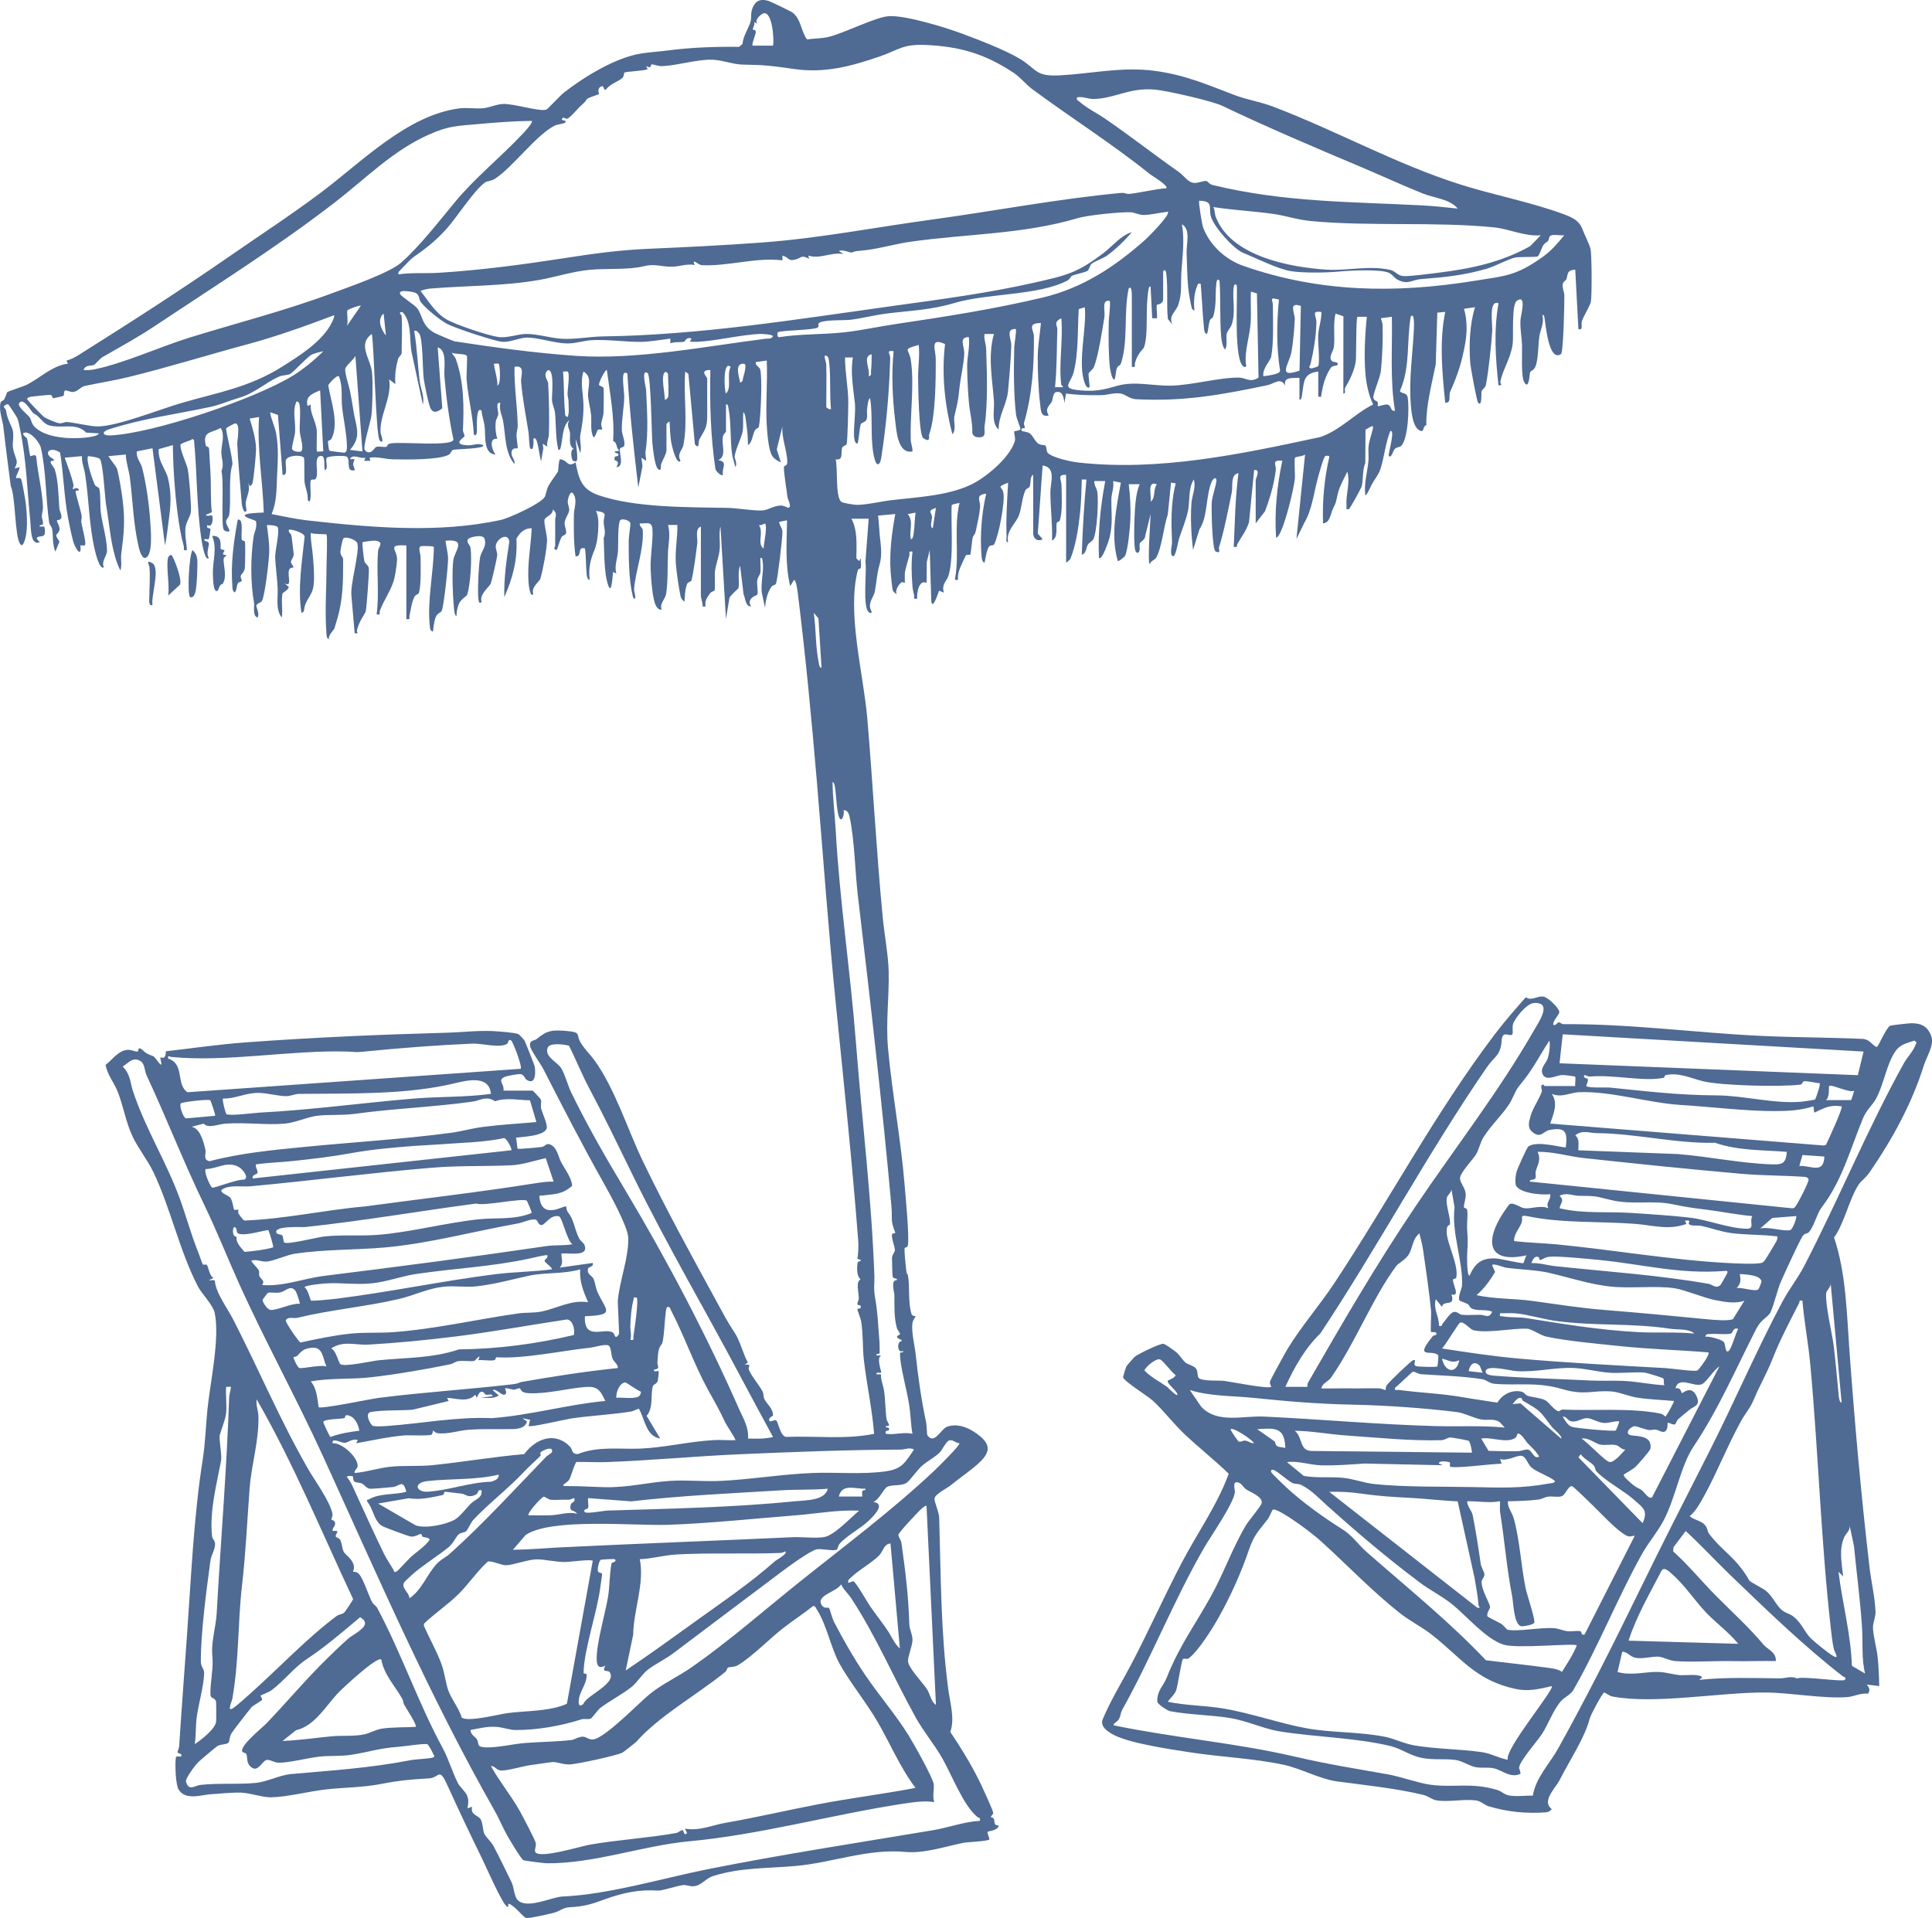
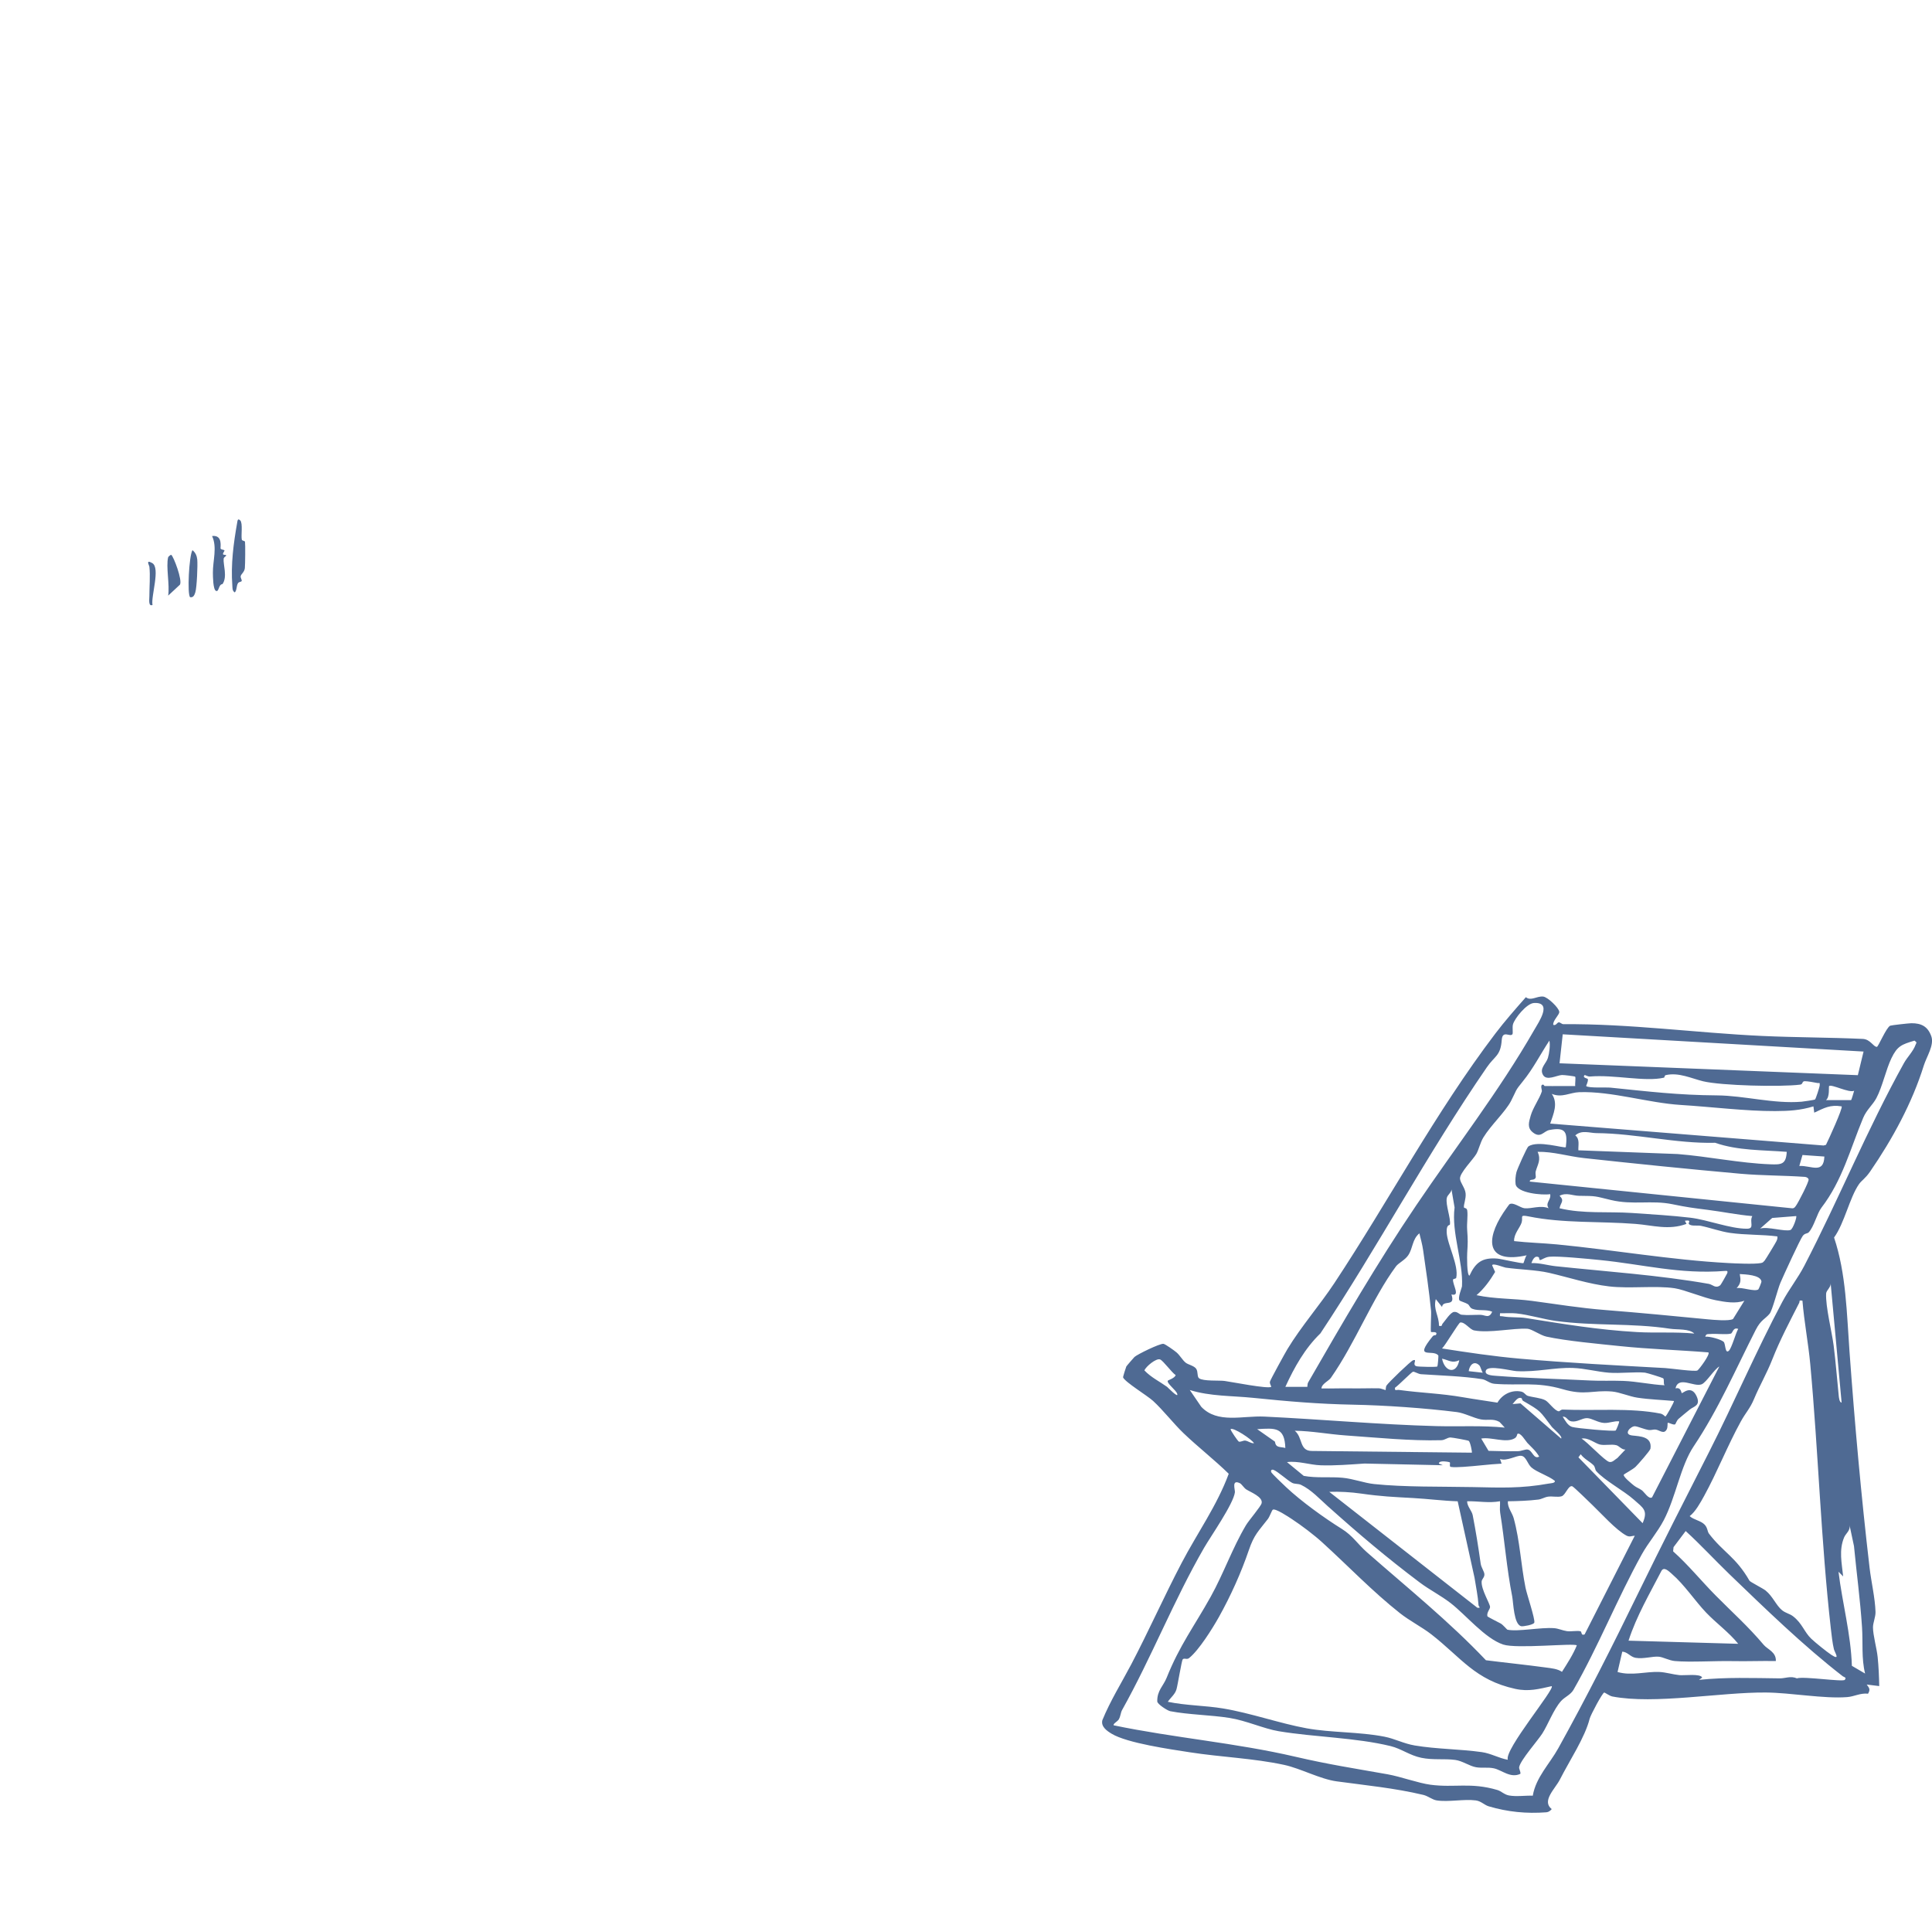
<svg xmlns="http://www.w3.org/2000/svg" id="Layer_1" data-name="Layer 1" viewBox="0 0 899.62 893.21">
  <defs>
    <style>
      .cls-1 {
        fill: #4f6a93;
      }
    </style>
  </defs>
  <g>
-     <path class="cls-1" d="M258.52,241.97c-.02-1.31,1.28-2.78-1.09-4.75.13,2.67-3.53,3.29-3.91,4.88-.33,1.34,1.24,7.29,1.21,9.35-.05,4.06-1.9,13.91-3.09,17.95-.45,1.54-4.46,3.94-3.33,7.23-1.54,1.94-2.16-4.74-2.21-5.45-.61-8.61,1.09-16.7,1.48-25.2-3.49-.02-5.56,2.1-7.13,4.9.59,9.84-1.73,18.34-5.63,27.2-.24-8.51,1-17.34,2.34-25.81-.47-4.61-6.15-1.43-6.33,2.13-.07,1.35.8,2.66.69,4.26-.07,1.08-2.56,12.01-2.96,13-.68,1.69-5.5,5.03-4.32,8.6-.93,1.19-1.33-.08-1.46-1.09-.48-3.73.07-15.78.77-19.67.52-2.88,3.28-5.04,2.04-8.69-.75-2.21-6.85-.74-7.6.21-1.1,1.38.89,2.72,1.1,4.11.73,4.96-.05,17.22-1.53,21.72-.27.83-2.85,2.08-3.82,4.21-.81,1.77-1.11,3.83-1.18,5.75-1.03-.11-1.14-3.33-1.23-4.23-.53-5.36-.93-16.6-.26-21.7.56-4.29,6.65-10.09-3.61-9.08.26,2.69,1.13,5.56,1.18,8.27.06,3.06-1.97,22.87-3.05,24.51-.56.85-1.75.84-2.58,2.53-.86,1.74-1.17,5.01-1.39,7-1.33-.28-1.36-1.43-1.48-2.53-1.32-11.76,1.8-25.06,1.88-36.9-.31-.48-4.59-.42-5.43-.41-2.4.02-.78,3.02-.76,5.14.05,4.31.33,12.77-.76,16.66-.19.69-1.52.75-2.04,1.75-1.46,2.82-1.61,5.73-2.33,8.68-.3,1.24.71,2.12-1.48,1.77v-34.29c-9.14-.48-4.48,1.72-4.34,6.23.05,1.69-.72,6.57-1.09,8.41-1.16,5.68-4.72,10.02-6.9,15.75-.4,1.06.69,2.12-1.52,1.72,1.33-9.74-.16-19.88.68-29.59.17-1.97,2.98-3.97-1.08-4.7-.92-.17-5.94.47-6.17.73-.3.33.66,8.22.91,8.94.42,1.19,1.79,1.64,2.03,3.12.24,1.44-1.01,18.38-1.47,20.24-.19.75-3.23,4.67-4.09,8.8-.14.66,1.21,1.7-1.03,1.21l-1.49-17.17c-.74-5.47,3.92-20.67,2.74-24.68-.49-1.65-5.2-3.29-6.4-2.37-.59.45-1.56,5.65-1.49,6.65.09,1.42,1.25,2.41,1.25,2.92,0,7.8.13,16.01-1.74,24.24-.8,3.52-1.46,5.27-2.38,8.41-.1.32-2.85,2.89-2.52,4.92-1.22-.83-1.04-1.99-1.14-3.24-.75-10.03.05-20.75.07-30.65,0-2.05.51-14.47-.03-14.99-.26-.25-5.98,0-7.3-.72-.14,3.06.49,6.05.8,9.07.43,4.15.96,10.1.59,14.58-.44,5.4-3.24,6.55-4.33,10.96-.26,1.04.1,2.29-1.44,2.6-1.75-11.86.27-23.6,1.5-35.37.22-1.89-6.72-3.86-7.34-3.29-.36,1.3,1,1.67,1.2,2.67.12.61,1.04,8.18,1.05,8.62.02,1.61-1.28,2.81-1.28,3.67,0,.93,1.46,2.18,1.21,2.53-.08.11-1.68.01-2.09,1.2-.9,2.64,1.76,8.48-2.28,6.12l2.18,1.82c-.39,1.57-2.81,2.56-2.93,3.07-.75,3.18.24,7.87-.35,11.15-2.98-3.64-1.74-9.29-1.91-13.41-.18-4.62-1.01-10.28-1.17-14.51-.12-3.15,1.96-10.71,1.3-13.91-.23-1.13-4.11-1.32-5.16-1.21.52,3.93,1.23,8.88,1.08,12.78-.17,4.28-1.87,19.12-3.29,22.4-.47,1.08-2.56,1.19-2.68,2.38-.09.91,1.67,3.67.51,5.49-2.47-.95-1.29-5.07-1.62-6.94-1.65-9.35-1.62-20.65-.2-30.65.33-2.34,1.72-4.09,1.14-7.24-.14-.75-13.83-3.55,3.61-4.06-.47-14.89-3.19-29.47-2.19-44.5l-4.38.73c1.29,4.14,2.97,9.85,2.97,14.22,0,2.64-1.04,13.6-1.66,15.9-.16.59-.99,1.51-1.31,1.24l-.73-1.46c1.22,3.38-.57,5.96-1.08,9.14-.17,1.05.47,3.84.34,3.98-1.45,1.6-2.15-2.76-2.19-3.27-.74-8.96-1.7-18.92-2.12-27.81-.09-1.84,1.7-9.97-1.06-9.69-.23.02-3.92,1.99-4.06,2.18-.5.71,3.19,14.35,2.84,17.04-1.97,6.41-.43,16.41-1.47,23.34-.18,1.2-1.31,1.95-1.44,3-.2,1.6,2.05,4.16,1.47,4.69-.37.35-2.06.03-2.57-.71-1.34-1.95.19-22.69-1.08-27.32,1.41-3.19-.06-5.73-.04-8.78.03-3.84,1.83-7.89-.31-11.33-4.54,2.55-8.52,1.38-6.92,8.25.14.59,1.44.24,1.53,1.56.23,3.63.39,7.28.63,10.98.4,6.12-.09,12.44.65,18.51l-2.82,1.18c.34.89,2.6.04,2.92.36.55.53.44,6.09-2.2,4.38-.69,1.96,1.31,1.18,1.46,1.91.05.23-.58,4.48-.79,4.59-.5.26-1.48-.03-2.13.07-.16,1.23,1.8.71,2.15,1.89.31,1.05-1.51,4.78.03,6.85-1.93,2.11-3.44-8.44-3.55-9.2-2.18-14.76-1.92-30.58-3.36-45.53-.89-1.17-.87-.34-1.58-.11-.75.25-4.57,1.57-4.68,2.05-.49,2.06,2.74,8.87,3.25,11.14.72,3.18,1.8,17.12,1.54,20.16-.18,2.15-2.15,4.53-2.51,7.39-.39,3.06.48,7.34.67,10.46-2.25.38-1.13-.63-1.46-1.79-1.29-4.59-2.19-9.96-2.82-14.72-1.39-10.52-2.14-21.79-2.28-32.37l-6.6,1.87c-.1,1.57.11,3.05.54,4.57.71,2.48,3.17,6.37,3.73,8.68,1.88,7.74,1.34,13.18.34,20.46-.51,3.7-.86,7.47-1.66,11.11l-5.83-45.23-7.3,1.47c-.39,3.04,1.84,5.2,2.43,7.43,1.97,7.51,3.3,17.44,3.83,25.2.23,3.4,1.41,16.1-2.3,16.95-1.68.38-2.77-3.76-3.04-4.89-2.58-10.84-2.77-21.93-4.18-32.68-.43-3.27-1.83-7.1-1.85-10.55l-8.02.74c-.3.22,3.67,4.96,3.92,5.9,1.04,3.88,2.04,10.16,2.57,14.25,1.27,9.87.61,15.99-.61,25.49-.32,2.5.44,5.19-.4,7.62-3.88-7.81-4.64-17.43-5.93-26.03-.26-1.71-.57-3.56-.81-5.2-.5-3.5-1.34-18.65-2.73-20.6-.63-.89-4.2-1.31-5.47-1.42-1.49,1.1,2.17,11.66,3.05,13.36.51.98,1.87,1.07,2.04,1.74.78,3.17.33,8.18.78,11.46.77,5.56,2.82,11.98,2.83,17.68,0,2.11-2.8,4.86-1.43,7.54-2.04,1.22-3.86-6.51-4.18-7.85-2.85-12.08-2.68-23.47-4.58-35.55-.44-2.82-1.65-5.47-1.46-8.39l-8.02.73c1.37,3.86,3.12,8.47,4.04,12.42.23.99-.5,2.07-.39,2.16.26.22,2.37-1.24,2.91.37.21.63-1.49.14-1.51.76-.05,1.01,2.42,8.85,2.8,11.16.18,1.14-.27,2.22-.14,3.14.34,2.32,2.18,8.76,1.82,10.46-.17.83-1.98.16-2.24.38.69,6.32-2.55,1.12-3.4-2.06-.78-2.9-1.8-7.84-2.35-10.78-1.84-9.89-2.1-20.46-3.7-30.42-4.87-3.22-8.34.51-2.94,3.14v.71c-3.4-.16.02,2.49.53,4.22,1.66,5.63,1.64,12.39,2.07,18.07.07.94,1.28,3.15.91,4.29-.35,1.11-1.87.98-2.02,1.2-.33.46,1.69,3,1.09,4.69-.89,2.49-2.79,1.09.08,5.1l-1.92,4.75c-1.48-3.5-.95-7.24-1.5-10.54-.18-1.07-1.2-1.83-1.38-3.01-1.62-10.66-1.4-24.36-3.87-34.8-.65-2.73-4.74-7.5-7.49-7.1-2.19.32.99,2.56,1.05,2.73.39,1.19,1.23,7.92,1.51,8.23.23.25,2.5-1.4,2.79.48.7,7.74,2.79,15.42,3.11,23.23.06,1.46-.47,2.82-.53,4.25-.04,1.08.77,2.42.51,3.68-.17.84-1.82-.02-1.5,1.18.59.09,2.09-.39,2.24.41,1.12,6.15-2.56,2.91-3.69,5.08l1.45,1.81c-4.4,1.56-4.01-6.33-4.37-9.85-1.47-14.26-1.79-28.63-4.76-42.68-.32-1.53-.71-3.96-1.28-5.27-.22-.51-3.88-6.18-4.19-6.39-.59-.41-2.15.67-2.16,1.08,0,.24,1.04,1.1,1.11,1.8.43,4.16,3.05,7.65,3.25,9.9.43,5.06-1.12,5.6,1.03,11.35,1.08,2.88.84,3.05-.29,5.78l2.18-.73c.57.64-2.03,4.55-1.45,5.1.17.16,1.7-.39,2.26.43.4.57,1.95,9.44,2.12,10.88.62,5.22,1.34,14.17-.87,18.84-.47.99-.87,1.66-1.7.51-2.52-3.49-2.05-21.8-4.37-27-1.14-9.08-2.39-18.11-3.39-27.27-.41-3.76-2.25-7.44-1.33-11.63.12-.56,1.26-.69,1.69-1.4.53-.88,1.21-3.18,1.38-3.33.67-.56,7.6-2.68,9.24-3.53,6.3-3.24,11.81-8.87,19.05-9.78l-.7-1.4c1.83-.5,3.69-1.38,5.3-2.38,24.1-15.13,47.42-30.12,70.79-46.3,14.12-9.78,28.47-19.15,42.25-29.46,18.89-14.13,40.09-36.07,64.47-39.31,3.68-.49,7.82.3,11.55-.12,2.69-.3,5.65-1.78,8.86-1.94,5.01-.26,17.14,3.69,20.27,2.62.54-.18,6.6-6.72,8.14-7.92,9.5-7.38,23.85-16.2,35.79-18.19,3.41-.57,8.52-.9,12.41-1.41,11.28-1.47,21.94-1.83,33.37-1.7l1.59-1.33c.3-3.62,2.66-6.95,3.69-10.17.62-1.92.08-3.77.74-5.83,1.26-3.93,3.63-5.3,7.66-4.08,1.08.33,10.52,4.87,11.29,5.48,3.92,3.07,3.88,8.64,6.67,12.46,3.07-.44,6.83-.43,9.76-1.1,7.59-1.73,22.43-9.57,28.77-9.75,7.97-.22,25.57,5.15,33.4,8.05,7.61,2.82,20.24,7.68,26.97,11.7,8.46,5.06,7.03,8.5,19.16,7.82,14.64-.81,28.66-4.1,43.71-2.1,14.44,1.91,24.51,6.45,37.52,11.36,5.52,2.08,11.98,3.14,17.42,5.2,29.58,11.19,57.25,26.79,87.62,36.41,15.26,4.83,33.43,8.34,48.16,13.86,3.81,1.43,7.07,2.89,8.53,6.79.96,2.56,3.26,7.09,3.8,9.24.65,2.55.7,21.94.19,24.65-.35,1.87-3.35,6.64-4.16,8.98-.59,1.71.82,4.39-1.65,3.82l-1.47-27.72c-4.23.26-3.34,2.51-4.11,4.38-.32.79-1.55,1.17-1.76,2.58-.21,1.44.76,3.33.79,5.04.06,3.28-.42,26.56-1.55,27.32-5.83,3.9-7.17-14.34-7.62-16.39-.15-.71-.04-1.99-1.07-1.79.99,3.77-.94,6.89-1.39,9.92-.62,4.18-.41,10.7-1.88,14.18-.75,1.78-2.09,1.64-2.43,2.63-.31.89-.44,8.28-2.69,4.63-1.62-2.62-.94-13.53-1.06-17.18-.13-3.9-.92-7.33-.75-11.64.09-2.32,3.14-12.53-1.7-9.16-2.55,1.78-1.43,16.69-1.92,20.14-.9,6.4-4.11,10.94-5.5,16.48-.26,1.03-.48,1.52.34,2.47l-1.44.35c-1.4-12.91-2.26-25.4,0-38.3-4.72-1.75-2.69,9.54-2.93,13.12-.42,6.44-1.72,18.73-2.92,24.8-.31,1.58-1.71,2.02-2.03,3.08-.23.76.33,7.4-1.6,5.33-.65-.69-3.52-16.45-3.68-18.58-.63-8.42-.25-17.89,2.21-25.92l-5.11.74c1.52,5.28,1.5,10.82.54,16.22-1.55,8.73-3.5,14.6-6.94,22.28-.92,2.05.73,5.36-2.35,5.26-1.4-13.96-2.81-28.44,0-42.31l-3.68.33-.74,24.06c-1.84,9.35-4.54,19.05-4.38,28.4-1.83.4-.87,3.03-2.49,2.63-3.91-.95-4.5-9.22-4.76-12.76-.86-11.91.94-23.32,1.48-34.98.04-.76.34-7.77-1.49-5.51-2.01,11.71-.1,23.63-5.03,34.61.38,1.41,3.13.55,3.59,2.95.87,4.6.25,19.82-3.15,22.79-.52.45-1.86.44-2.77,1.22-.93.81-1.59,4.62-2.86,3.35-.3-.3,1.33-6.81,1.45-8.39.06-.8.58-3.39-.71-3.27-2.3,5.53-2.8,12.13-4.6,17.65-.88,2.7-2.65,4.8-3.92,7-.45.79-2.67,5.91-3.15,5.25-.67-5.34.9-10.47,1.44-15.7.25-2.34-.18-4.78.1-7.2.33-2.82,1.48-5.56,2.02-8.21.5-2.46-2.51.41-3.46.55l-.11,15.59c-1.41,3.36-.9,7.61-1.64,10.76-.24,1.03-5.48,10.46-6.02,10.76-1.65.31-1-.72-1.08-1.81-.4-5.16,1.85-10.51.37-15.69-1.48,3.09-3.62,6.89-4.41,10.17-1.08,4.51-.49,3.4-2.29,7.17-1.17,2.45-1.31,6.48-4.6,6.73-.37-10.42.59-20.83,2.93-31,0-.64-1.56-.49-1.83-.37-.87.39-3.24,9.22-3.68,10.91-1.78,6.8-2.75,14.69-6.16,20.24l-3.65,7.51,4.02-39.38c-.82.96-4.28.95-4.66,1.54-.52.81.1,7.77-.1,9.74-.55,5.3-4.78,22.61-7.66,26.64-.25.36-.89.98-1.08.74-.8-11.91.42-24.03,2.91-35.75-5.26-.36-2.73,1.71-3.06,4.52-.77,6.38-2.75,13.13-5.05,19.1l-4.29,5.56v-20.06c0-.87,2.5-5.27-.73-4.74l-2.38,24.25c-1.32,4.17-3.43,6.63-5.34,10.02-.52.92.25,1.89-1.77,1.48.54-11.48.68-22.85,2.18-34.28-3.83.53-2.52,6.12-3.1,8.93-1.75,8.53-3.45,17.49-5.99,25.77-.18.57,1.17,2.85-1.48,1.78-1.72-.69-2.07-20.16-1.85-23.02.2-2.57,2.29-8.93,2.19-10.2-.13-1.72-1.57-.84-2.22.69-2.83,6.64-1.76,16.28-5.7,22.17l-3,9.62c-.8-6.85-1.22-14.63-.76-21.55.25-3.77,2.27-7.54,1.12-11.28-2.63,4.06-1.81,10.06-2.61,14.17-.89,4.57-3.03,9.58-4.26,13.39-.41,1.28-1.53,8.17-2.62,8.17-2.04,0-.6-5.42-.64-6.31-.38-9.14-.65-18.71,1.74-27.59l-2.2-.38-1.52,14.91c-1.92,5.45-2.72,15.38-5.42,20.1-.59,1.03-2.45,1.31-2.92,2.94-1.25-.12.33-20.92.36-23.35l-2.54,10.23c.21,1.49-2.48,3.13-2.54,3.42-.23,1.05.19,2.33-.11,3.41-.46,1.67-1.78,1.24-2.1-.63-.68-3.91-.27-14.59.01-18.97.23-3.57.77-8.09,2.18-11.31h-5.11c.68,5.43.99,10.95.77,16.44-.16,3.93-1.09,13.67-2.43,16.93-.08.19-2.92,2.77-3.44,2.37-3.4-11.82-.72-24.64,1.44-36.46l-3.63-.74c.6,2.87-.76,5.76-.79,8.39-.09,6.43.81,11.1-.86,18.05-.23.97-3.52,10.9-4.91,9.31-.55-12.04.7-23.95,2.91-35.74h-5.1c-.12,2.07,1.24,3.35,1.48,5.45.49,4.29-.15,17.75-1.86,21.53-.45,1-2,1.63-2.56,2.54-.98,1.6-.64,4.06-2.88,4.77.39-11.67,1.06-23.39,2.18-35.03h-2.18c-.15,4.82-.24,10.18-.74,14.96-.77,7.36-1.96,15.68-4.63,22.09-.05.12-1.52,1.59-1.92,1.63v-40.85c-4.31-.26-2.22,2.22-2.16,4.71.1,4.5.59,12.68-.82,16.62-.18.5-1.27.54-1.38,1.07-.52,2.42.79,6.61-2.2,8.24.28-7.47-.72-14.82-.77-22.29-.03-4.9,2.9-11.74-3.61-12.73l-2.25,31.76,2.25,2.52c-2.22,1.44-4.38-.21-4.38-2.55v-27.36c-1.67.69-1.02,3.95-1.62,5.34-.43,1.01-1.65,1.03-2,1.81-1.76,3.9-1.72,8.58-3.14,11.99-1.52,3.65-6.11,7.26-4.92,12.23-1.27.17-.69-1.66-.72-2.54-.33-8.48.22-16.72.72-25.18-5.95,2.34-2.74,1.63-2.2,4.77.78,4.52-2.18,19.95-4.33,23.94-.42.78-1.62.21-2.26.94-1.15,1.3-1.81,5.7-2.15,7.56-1.23,0-1.39-2.43-1.46-3.27-.75-9.44.06-19.64,2.19-28.82-5.39.69-2.61,3.05-2.85,6.19-.26,3.36-1.13,7.18-1.84,10.5-.7,3.24-1.02,1.95-1.56,3.66-.45,1.43-.85,7.68-1.17,8.02-.27.28-1.6-.23-2.14.51-.19.26-2.41,5.17-2.7,5.92-.67,1.75-1.04,3.43-.89,5.32-1.23-.04-1.56.49-1.3-.92,2.01-10.9-.73-23.69,2.02-34.83-.13-.13-3.43.68-3.55.82-.3.34-.14,7.62-.13,9.06.05,6.59.53,17.64-1.47,24-.8,2.55-3.31,3.89-2.15,7.71-.24.3-2.02-.9-2.18-.74-.28.29-3.05,9.6-3.66,4.77l-.73-23.72-1.36,5.51-.1,9.81c-3.46-1.86-4.65,4.53-4.38,7.29-2.21.36-1.16-.55-1.47-1.77-.28-1.11-.61-2.59-.7-3.71-.45-5.26-.65-11.26-.01-16.4-2.21-.36-1.16.56-1.47,1.77-.61,2.38-1.57,5.29-2,7.52-.26,1.36.02,4.98-.18,5.3-.04.06-.96-.62-1.46-.31-1.12.7-3.28,3.97-2.19,5.41-.2.24-1.6-1.01-1.8-1.47-.39-.88-1-7.47-1.1-9.11-.57-8.96.58-17.86,2.18-26.62l-8.02.73c.4,3.01.49,6.08.78,9.1.43,4.33,1.31,8.91-.08,13.73-1.4,4.87-1.2,7.27-2.2,12.52-.55,2.91-3.82,5.53-1.41,9.51-.19.78-.99.47-1.48.02-2.95-2.71-.73-18.87-1.48-23.39l1.5-20.03h-8.03c2.93,5.24,2.37,12.46,2.3,18.45l1.35,1.25.73-1.46c-.14,1.46.3,3.21-.02,4.59-.12.51-1.23.52-1.37,1.08-5.17,20.1,2.59,47.91,4.4,69.02,2.62,30.59,4.24,61.97,7.2,92.75.76,7.89,2.58,17.5,2.76,24.98.29,12.01-1.42,23.88-.28,36.17,1.97,21.21,5.97,42.26,7.73,63.61.48,5.82,2.16,23.31,1.52,27.78-.2,1.4-1.49.96-1.55,1.5-.18,1.76.47,7.35.67,9.47.34,3.51.74,2.33.85,2.94,1.03,5.52-.04,12.59,1.69,18.17.34,1.09,1.8.92,1.93,1.07.11.14-1.3,1.68-1.5,3.22-.55,4.18,1.08,10.36,1.54,14.68,1.01,9.6,2.53,20.68,4.85,31.55.27,1.26.33,5.62.57,5.96,3.22,4.64,6.3-2.92,9.17-3.95,4.25-1.54,8.75-.07,12.32,2.2,10,6.35,7.59,10.76-.32,17.1-3.32,2.66-7,5.28-10.41,8.03-1.68,1.36-7.34,4.08-7.44,6.16-.08,1.62,2.1,6.2,2.18,8.83.79,26.75.71,53.22,4.19,79.65.86,6.56,3.21,14.2.97,20.11,4.85,7.16,9.47,14.76,13.35,22.49,1.01,2,6.79,14.42,6.66,15.33-.1.68-1.03,1.37-1.11,1.75-.07.35,1.03.18,1.4.91.55,1.08-.37,3.14,2.25,3.1-.21,2.38-4.9,2.68-5.11,2.91-.45.48,1.04,3.35.73,3.64-.85.81-10.29,1.19-11.98,1.52-8.33,1.66-18.2,5.06-27,4.26-17.82-1.62-33.65,4.95-51.22,6.54-13.07,1.18-25.64.64-38.37,4.68-3.75,1.19-5.3,4.45-9.18,4.75-1.82.14-3.16-.7-4.78-.53-3.14.32-9.6,2.7-11.8,2.55-8.69-.57-16.16.99-24.58,4.03-6.55,2.37-9.57,3.38-16.81,3.75-2.59.13-4.75,2-6.95,2.54-2.25.56-11.36,2.71-12.92,2.43-1.46-.26-5.04-5.47-8.05-6.6-.71-.27.01,1.54-.72,1.46-2.19-.77-10.08-18.98-11.81-22.48-5.41-11.01-10.93-22.67-16.16-34.19-3.94-8.7-3.65-3.45-8.56-3.18-8.39.46-13.99.98-22.22,2.58-8.82,1.71-17.19,1.59-25.89,2.57-7.75.87-18.04,3.55-25.58,3.66-3.88.05-9.33-1.99-13.83-2.18-3.78-.16-9.83.51-13.84.73-4.65.25-12.08,3.13-15.29-2.27-1.36-2.3-1.7-12.18-1.2-14.87.16-.88,1.97-.17,2.24-.4,1.43-1.21-1.49-1.55-1.5-1.86-.02-.62.7-1.82.77-2.87,1.12-17.41,2.4-34.33,3.65-51.8,1.95-27.25,3.11-54.88,7.3-81.64,1.28-8.16,1.39-15.18,2.21-23.38,1.26-12.51,5.93-33.45,3.36-45.16-.76-3.45-6.18-9.1-7.7-12.03-8.62-16.57-12.82-36.68-20.83-53.43-2.6-5.43-7.16-11.21-9.69-16.58-3.12-6.61-4.24-14.03-6.91-20.82-1.59-4.05-4.82-7.87-5.64-12.5,3.23-2.47,6.11-6.95,10.56-7.02,1.55-.03,3.34.96,4.27.82.53-.08.33-1.52.8-1.53,1.16-.02,2.28,1.72,3.5,2.36,3.91,2.05,2.54.21,5.4,4.03,2.68,3.57.76-1.83.95-1.99.67-.55,2.38,1.54,2.61-3.01,12.42-1.41,24.69-3.23,37.15-4.14,31.18-2.3,62.86-3.66,94.12-4.52,7-.19,14-1.09,21.15-.73,2.3.12,10.49.72,11.72,1.41.47.27,2.55,2.47,2.83,3.01.44.84,4.65,11.38,4.75,12.02.54,3.27.33,8.89-3.82,6.2-.85-.55-.96-2.19-2.6-2.58-1-.24-6.45.78-7.57,1.28-3.64,1.62.01,3.24-.56,6.37h13.5c.28,0,3.81,3.84,3.89,4.11.41,1.35-.16,2.99.16,4.24.55,2.16,3.07,7.39,2.58,9.19-.98,3.58-10.94,3.96-14.29,4.35.28.89.56,4.92.73,5.11.38.41,10.33-.63,11.28-.76,1.54-.22,2.04-2,4.02-1.1,3.22,1.45,3.66,5.75,4.99,8.19,1.8,3.31,5,7.48,5.11,11.05-4.98,4.21-8.22,3.7-14.11,4.5-1.02.14-1.26-.43-1.07,1.06,1.32,10.47,11.39,3.29,12.38,4.04.13.1.19,1.76.69,2.4,3.22,4.15,2.95,7.52,5.34,12.38.68,1.37,2.17,2.05,2.59,3.25,1.93,5.55-7.2,3.45-10.8,3.86-.04,2.55,1.05,4.37-.73,6.56l15.32-2.18c.57,1.91-2.04,1.75-2.23,2.67-.56,2.71,1.85,3.18,2.55,4.67.85,1.79.98,4.19,1.86,6.16,3.82,8.54,8.91,10.79-5.83,11.31-.65,11.89,9.54,4.94,13.11,7.7.96.74.76,3.66,2.82.54l-.63-15.14c.69-9.35,5.26-20.65,4.86-29.82-.22-5.01-8.42-19.97-11.28-25.05-10.04-17.81-18.94-35.14-28.3-53.42-1.13-2.2-5.97-8.93-6.14-10.71-.27-2.82,1.95-2.24,3.13-3.22,4.95-4.07,7.24-4.28,14.06-3.69s4.15,1.61,6.34,5.33c1.82,3.08,4.62,5.74,6.38,8.18,9.76,13.49,15.42,32.16,22.74,47.34,10.67,22.14,22.39,43.46,34.19,65.04,3.24,5.92,4.83,9.17,8.57,14.8,2.34,3.52,3.87,9.82,6.02,13.66l-1.45,1.08c3.67-.44,1.38.87,1.89,2.21,1.09,2.89,4.87,7.26,6.44,10.27.56,1.08.3,2.44.84,3.54,1.12,2.27,4.08,4.32,3.99,7.66,0,.16-2.81,1.22-1.48,2.6.36.38,2.42-.86,2.95-.43.98.8,1.93,7.56,4.7,7.73,13.57-.53,27.7,1.29,40.91-1.43-.9-11.64-3.52-23.12-4.8-34.73-.62-5.6-.24-11.43-1.24-17.69-.26-1.66-1.75-4.72-1.72-5.58.02-.6,1.37-.09,1.52-.77.37-1.71-1.4-.76-1.52-1.53-.12-.76.63-1.94.63-2.89,0-2.57-1.55-7.82.88-8.71-1.92-1.47-1.76-5.08-1.52-7.36.19-1.76,1.66-.44,1.52-1.76l-1.51-.46c.38-2.45.54-5.99.36-8.4-2.85-37.1-6.77-74.1-10.51-111.18-3.46-34.34-5.85-68.54-8.76-102.88-2.41-28.44-5.3-58.96-8.86-87.45-.17-1.33-.68-5.85-1.73-6.29l-1.81,2.92c-2.45-10.15-1.61-20.31-1.47-30.64l-3.64.73c.1,1.77,1.47,2.8,1.48,4.71.02,3.1-2.12,21.32-2.94,23.93-.28.88-1.7.83-2.2,1.59-1.92,2.92-2.73,6.42-2.92,9.88l-1.48-6.9c-.74-4.38,1.05-10.59.35-14.6-.13-.72.03-2.04-1.04-1.84-.19,2.24.28,4.69-.04,6.89-.17,1.15-1.24,2.02-1.46,3.65-.26,1.9.5,5.05.09,6.55-.1.36-5.34,1.53-2.97,5.52-2.7.07-2.56-3.81-3.47-5.64l-1.62-13.32c-1.34,3.24-.13,7.49-.76,10.42-.07.31-3.83,3.35-4.22,4.67l-1.6,9.7-2.56-43.04c-.87,3.42-.06,7.09-.37,10.56-.32,3.53-1.73,6.92-2.19,10.22-.21,1.48.16,8.53-.19,8.99-.27.35-1.47.52-1.99,1.22-1.48,2.01-2.66,3.49-2.2,6.23-1.94.16-1.21.07-1.42-1.12-.15-.83-.76-3.44-.76-3.63v-32.47c-2.95,1.11-1.34,5.28-1.71,8.16-.58,4.5-1.64,12.88-2.65,16.87-.18.71-1.61.63-2.06,1.72-1.01,2.49-.99,5.67-1.24,8.27-.92-.78-1.53-1.32-1.8-2.57-.82-3.85-1.94-11.41-2.2-15.31-.41-6.06.82-11.86.72-17.87h-4.38c1.25,4.37.19,8.63,0,12.78-.27,5.96.06,12.86-.8,18.9-.47,3.26-3.25,4.71-2.13,7.72-1.24.23-1.93-.6-2.5-1.5-1.83-2.88-2.46-13.18-2.64-17.06-.27-5.96,1.24-13.98.82-19.01-.31-3.73-2.91-2.39-5.88-2.55-.3,1.47,1.33,1.85,1.4,3.23.47,9.12-3.24,18.26-4.05,27.16-.13,1.37.81,3.1.46,4.62-1.03.17-1.06-1.29-1.24-2.03-1.7-6.78-1.79-18.21-1.71-25.37.02-1.55.96-7.05.69-7.9-.37-1.15-4.45-2.53-4.93-.72-.99,3.7-.49,10.42-.83,14.49-.28,3.27-1.67,6.21-.73,9.86l-1.45-.74c-.25.38-.55,11.16-2.28,6.29-2.13-6-1.77-15.64-2.14-22,1.18-2.81.09-4.91,0-7.3-.14-3.47,2.47-4.55-3.61-5.43.88,1.82,1.13,3.81,1.14,5.8.02,4.06-.52,9.23-1.79,12.31-2.03,4.95-2.84,8.46-2.28,13.99-1.06.13-1.31-1.92-1.39-2.61-.4-3.84-.22-8.07-.8-11.98-3.84-1.18-1.09,3.9-4.37,3.66-.9-6.41-.85-12.88-.77-19.37.04-3.14,1.78-6.89-.32-9.83-1.38-1.94-2.51,2.59-2.54,3.39-.07,1.62.75,2.93.68,4.25-.09,1.73-2.02,3.85-2.14,5.96-.1,1.72,1.06,3.64.64,4.92-.27.84-1.62.9-2.1,1.77-.8,1.44-1.51,4.32-2.22,5.99-2.03-.54-.72-1.4-.72-1.82,0-4.13.05-8.27,0-12.4ZM359.94,21.26c.64-2.29-.25-16.15-4.41-15.04-1.45.38-4.43,3.42-2.89,4.83l-1.45-.74c.4,1.21-.61,2.56-.66,3.34-.03.42,1.45-.07,1.39,1.31-.05,1.2-2.04,5.76-1.47,6.29h9.49ZM480.57,41.44c-2.54-1.88-5.64-5.61-8.75-7.66-13.37-8.78-24.88-12.13-40.74-12.84-10.96-.49-12.59,2.35-21.83,5.49-13.17,4.48-25.25,7.74-39.4,5.72-10.28-1.47-13.6-1.93-24.13-2.07-4.1-.06-9.41-2.11-13.84-2.27-7.05-.27-15.91,2.59-23.37,2.99-2,.11-4.23-.88-5.08-.82-.54.04.16,2.35-2.6.77l.74,1.45c-1.59.86-10.17,1.06-10.8,1.62-.32.29-.17,1.64-.87,2.38-1.37,1.46-6.29,3.12-7.68,5.48-1.47.62-.7-2.03-2.17-1.45-2.38.94-.98,3.43-1.12,3.59-.21.22-4.89,1.52-5.65,2.37-.77.86-.25.84-2.55,2.82-1.71,1.47-4.52,5.08-6.35,6.17-.77.45-1.91-.62-2.21-.36-1.52,1.3.73,1.26.99,1.45,1.62,1.16-3.77,1.7-4.46,2.02-8.68,4.06-19.77,19.5-28.27,24.99-1.6,1.03-3.52.96-4.54,1.67-5.02,3.49-13.39,16.52-17.71,21.32-5.51,6.12-9.69,9.3-16.11,13.8-.74.52-4.47,4.44-5.45,5.48-.67.72-1.34,1.06-1.07,2.22,6.16-.94,12.42-.35,18.59-.73,19.54-1.21,38.82-3.77,58.18-6.76,14.19-2.19,25.69-3.83,40.21-4.45,17.51-.75,35.09-1.63,52.53-2.92,26.81-1.99,52.56-7.08,78.92-10.67,29.08-3.96,59.25-9.76,88.33-12.42,1.18-.11,2.4.59,3.48.48,5.8-.62,11.45-2.17,17.27-2.65,1.29-1.12-6.64-5.78-7.64-6.58-17.64-14.2-36.68-26.16-54.86-39.63ZM569.08,49.25c-4.66-2.23-26.03-7.11-31.5-7.55-11.96-.97-18.62,4.28-28.48,4.39-2.42.03-5.01-1.3-7.62-.75-.32,1.35.45,1.42,1.21,2.06,3.7,3.16,8.16,5.3,11.86,7.84,11.63,7.99,22.72,16.68,34.3,24.8,2.6,1.82,4.35,5.2,7.57,5.15,1.53-.02,4.13-1.07,5.29-.89.72.12,1.32,1.46,2.93,1.85,33.38,8.09,63.89,7.75,97.75,9.5,5.4.28,11.01.93,16.39,1.48-3.6-4.44-10.98-4.92-16.04-6.94-9.6-3.83-19.18-8.29-28.6-12.26-21.84-9.2-43.97-18.61-65.06-28.68ZM247.57,56.29c-8.43.11-16.72.75-25.13,1.5-9.79.88-13.5.8-22.55,4.8-16.97,7.51-29.35,20.35-43.91,31.61-26.9,20.79-55.6,38.77-83.26,57.2-8.88,5.91-15.72,9.56-25.28,15.06-.41.24-3.38,3.35-3.61,3.45-1.46.62-3.97-.18-4.93,2.38,1.75.14,3.42.03,5.14-.32,13.55-2.74,30.62-10.56,44.31-14.79,22.36-6.9,44.72-12.58,66.75-20.81,7.95-2.97,26.3-9.26,31.82-14.17,8.67-7.72,17.54-19.2,24.94-28.12,9.61-11.59,21.12-20.72,31.36-31.58.62-.66,5.34-5.64,4.35-6.21ZM720.84,112.2c-.58.66-1.49.91-2.13,1.86-.92,1.37-1.89,4.84-2.72,5.36-.56.36-8.62.13-10.41.49-3.1.62-9.39,4.13-13.64,5.33-10.92,3.07-19.13,3.85-30.29,4.73-4.31.34-5.88,2.72-10.63.4-1.77-.87-2.74-2.55-4.06-3.23-3.84-1.99-18.87-1.14-23.82-.66-5.52.54-16.42.69-22.01-.21-6.24-1-16.09-6.04-22.17-8.48-4.61-1.85-13.72-12.12-15.12-16.98-1.2-4.17,1.47-7.19-5.43-7.33-.46.5,1.28,10.95,1.81,12.41,3.02,8.23,10.43,15,18.61,17.87,35.56,12.48,70.92,12.94,107.71,7.02,14.64-2.35,19.32-2.27,31.87-11.18,3.93-2.78,6.95-6.38,9.99-10.07-1.77.26-4.57-.47-6.12.08-1.24.44-.88,1.95-1.43,2.57ZM717.44,109.55c-7.26.68-14.89-2.98-21.53-3.65-27.63-2.79-57.55-.37-85.34-2.95-6.46-.6-11.87-2.52-17.64-3.33-9.24-1.31-18.72-1.75-27.97-3.2.8,1.35.57,2.99,1.08,4.38,6.85,18.49,34.46,23.68,51.82,24.78,9.53.6,19.82-2.17,29.75.17,2.12.5,3.17,2.69,6,2.82,3.15.14,12.94-1.16,16.65-1.63,15.02-1.89,28.99-4.87,42.25-12.31l4.93-5.07ZM543.79,98.6c-3.35.35-8.08,1.51-11.3,1.51-2.19,0-4.06-1.16-5.94-1.26-4.56-.25-20.25,1.39-24.66,2.71-25.56,7.62-51.67,7.26-77.99,11.02-7.92,1.13-15.5,3.59-23.55,4.2-3.32.25-3.38.8-3.61.82-1.18.09-4.28-1.54-6.15-.75l2.18,1.44c-5.82-1.03-10.78,2.5-16.4.73l.36,1.46c-3.8-1.84-3.15-.61-5.96.25-3.98,1.2-2.96-.77-6.44-1.7v2.2c-12.18-1.53-25.47,2.88-37.62,2.25-1.52-.08-4.87-3.65-3.24-.08-3.5-.74-7.43.8-10.59.8-5.47,0-8.01-1.52-13.12-.22-7.02,1.79-17.94.91-25.48,1.69-7.86.81-15.73,3.36-23.05,4.66-16.68,2.96-33.71,2.62-50.7,4.03-1.5.12-3.33.58-4.75,1.08,3.72,4.64,6.54,9.76,11.75,13.06,4.07,2.57,19.54,7.7,24.41,8.42,4.2.63,9.06-1.36,13.09-1.41,4.94-.06,11.13,1.85,16.03,2.21,6.46.48,13.22-.97,19.73-1.06,45.63-.64,90.5-8.02,135.7-14.29,21.99-3.05,43.54-5.86,65.13-10.75,15.08-3.42,19.88-4.43,32.2-13.77,4.36-3.3,7.96-8.15,13.21-9.77-3.35,4.01-7.3,7.83-11.5,10.91-1.79,1.32-5.97,2.72-7.25,3.89-.84.76-1.17,2.75-1.88,3.23-1.19.8-5.62,1.54-7.31,2.35-.5.24-.75,1.52-2.25,2.29-13.7,7-36.95,5.75-52.41,10.35-11.04,3.29-20.28,3.49-31.57,4.91-5.63.71-11.22,2.18-16.8,2.9-2.62.34-13.18-.14-14.84,1.62-.34.36.3,1.66-.58,2.06-2.71,1.24-17.54,1.23-18.5,2.17-.09.09-.58,2.74,1.09,2.19,9.88-1.51,20-1.12,29.91-2.2,8.01-.88,15.92-2.67,23.88-3.84,22.85-3.38,46.08-7.01,68.61-12.38,18.48-4.4,33.56-14.35,47.58-26.84,1.37-1.22,11.95-11.77,10.59-13.11ZM541.61,126.32v12.77c0,2.92-2.88,2.51-2.97,2.96-.25,1.18.39,5.84.05,6.16h-2.18s-.74-14.6-.74-14.6c-1.45-1.98-1.74,10.33-1.77,11.31-.14,4.72.26,12.18-1.25,16.67-.42,1.24-2.91,2.49-4.26,7.45-.32,1.18.78,2.15-1.47,1.79v-33.93c0-.48-.16-4.12-1.45-2.56-2.48,11.06-.06,24.57-3.71,35.19-.22.64-1.25.58-1.8,1.96-.55,1.4-.48,3.61-1.07,5.16-1.12.85-2.1-4.82-2.17-5.48-.69-6.43-.67-14.58-.55-20.94.06-3.35.8-6.67.53-10.06-4.04-.97-2.11,4.76-2.52,7.33-.9,5.59-2.97,18.98-4.96,23.49-.6,1.36-2.3,2.19-2.43,3.08-.15.97.67,6.03.43,6.23-1.06.88-1.88-1.05-2.18-1.83-3.58-9.24,1-25.69-.01-35.38l-2.82.83c-.57,9.23-.06,20.45-2.37,29.37-1.39,5.38-6.21,7.59,2.65,8.46,7.55.74,11.42-.33,17.71-2.11,7.99-2.27,16.56.08,24.63-.04,9.88-.15,23.03-3.91,32.09-3.76,3,.05,5.14,2.56,9.01-.01l-.75-39.19-2.8-.84c-.26,4.73.21,10.08-.14,14.73-.47,6.28-2.79,12.63-2.24,18.64.1,1.07.79,1.91-.9,1.64-4.89-2.63-2.85-31.93-3.3-37.93-.88-1.15-1.34,0-1.47,1.08-.67,5.47,1.12,11.51-.94,17.3-.51,1.45-1.86,2.58-2.27,4.16-.48,1.85.54,5.42-.79,7.37-1.25-1.48-1.66-4.34-1.81-6.21-.69-8.31-.16-17.49-.75-25.88-.92-1.21-1.33.07-1.46,1.08-.65,5.04.15,9.99-1.4,15.37-.35,1.22-1.3,1.07-1.64,2.06-.68,1.96-.63,4.31-1.35,6.29-1.06.14-1.31-1.92-1.38-2.61-.71-6.87-.93-13.86-1.53-20.73-1.61-.25-1.17-.04-1.6.92-1.48,3.26-1.77,7.89-1.32,11.48-.67,0-1.12-.65-1.29-1.26-.49-1.76-1.42-7.35-1.62-9.33-.47-4.78-.54-11.06-.74-16.05-.18-4.35,2.04-11.07-2.17-13.49,1.32,7.69.21,14.86-.28,22.53-.34,5.25.39,9.49-1.38,14.85-1.21,3.65-4.79,5.06-2.73,9.32l-2.17-2.57c-.67-6.74.11-14.53-.74-21.16-.14-1.07-.56-2.27-1.46-1.08ZM195.98,140.72c-1.07-1.39-.46-3.4-2.56-4.38-.86-.4-8.15-1.86-7.13.55.49,1.15,6.59,4.99,7.79,6.44,2.93,3.56,1.98,8.22,8.33,11.74.83.46,8.68,3.78,9.17,3.86,17.77,2.76,38.57,5.58,56.8,6.79,28.42,1.88,59.85-4.42,88.3-8,1.26-.16,2.36.29,3.25-1.12.03-.91-5.52-1.14-6.15-1.11-9.17.47-19.86,3.19-29.2,3.69-1.1.06-2.22-.06-3.32-.03l.74-1.45c-2.44-1.05-3.02,1.34-3.43,1.43-1.77.41-4.41-.11-6.42.76l-.02-2.21c-4.17.51-9.76,1.52-13.84,1.53-7.15.02-15.36-1.19-22.66-.81-3.9.2-7.51,1.6-11.67,1.53-5.9-.1-13.33-2.8-18.86-2.72-2.95.04-7.47,2.16-11,1.98-3.53-.18-22.52-6.5-25.97-8.38s-9.89-7.15-12.15-10.09ZM595.54,139.52c-4.86-1.26-2.86-.06-2.85,2.47.05,6.88.47,17.56-.76,24.08-.36,1.89-4.31,5.71-3.63,9.13,1.61-.25,7.52-.83,7.78-2.5-1.78-10.9-1.62-22.22-.54-33.18ZM605.74,142.45c-5.98-1.98-2.77,3.22-2.85,6.13-.09,3.81-.83,11.52-1.52,15.26-1.06,5.73-7.01,12.47,3.75,8.76l.61-30.15ZM168.04,142.38c-.49-.39-5.89,1.62-6.27,2.15-.43.61.55,5.83-.29,7.32l6.56-9.48ZM187.02,147.12c.38,5.57,0,11.84,0,17.51,0,.4-1.48,1.74-1.69,2.55-1.03,3.93-1.56,7.54-1.23,11.68l-2.91-2.18c1.47,8.33-4.68,16.99-3.96,24.9.03.35,2.1,5.92-.41,3.55-1.81-1.71-2.56-43.39-3.67-49.61-6.84,4.82-.65,11.4.06,17.82.48,4.36.28,15.84-.29,20.39-.32,2.53-4.11,14.55-3.06,15.82,2.54,3.05,4.67-1.21,5.21-1.39,1.47-.5,3.39.21,4.89-.12.53-.11.12-1.11,1.58-1.48,4.39-1.12,29.08,1.64,29.61-1.87-2.1-9.9-3.35-19.4-4.2-29.32-.35-4.14,1.46-12.26-3.15-13.63l2.15,28.36c-2.32,1.97-4.6,2.62-5.77-.67-.94-2.66-2.45-10.18-2.88-13.17-.58-4.06-.31-19.09-2.22-21.1-.69-.72-1.05-1.35-2.21-1.09,1.31,7.73,1.6,15.68,2.54,23.36.43,3.49,2.37,7.34,1.48,10.92l-5.29-24.62c-1.04-5.87.21-13.94-4.21-18.42-2.39-.09-.38,1.41-.35,1.82ZM615.3,145.29c-4.99-.73-2.29,1.76-2.33,4.74-.09,6.31-1.31,13.6-2.78,19.71-.1.43-1.36,1.61.38,1.81.33.04,3.2-.76,3.32-1.18.75-2.69-.31-10.89-.07-14.54.22-3.52,1.59-6.98,1.48-10.55ZM179.71,156.24l-1.08-10.21c-3.22,2.59-1.16,7.59,1.08,10.21ZM613.84,184.69v-11.67c-7.16.87-6.57,4.89-7.5,10.38-.13.77-.2,2.9-1.26,2.75v-10.21c-3.21.18-7.7-.57-6.57,3.65-2.42-4.11-4.84-.95-8.56-.17-21.45,4.48-38.7,7.63-61,6.48-3.12-.16-4.88-2.37-7.37-2.69-3.06-.39-5.81.75-8.76.8-5.52.1-10.99,0-16.45-.77l-.72,4.37c-.34-2.39-.76-5.76-3.96-5-1.42.34-1.37,3.31-1.94,4.44-.88,1.76-3.5,3.08-1.4,6.4-3.87,1.03-3.66-2.59-4.05-5.6-.76-5.9-1.14-15.63-1.08-21.76.06-5.22,1-10.49,1.48-15.66-6.71-.01-3.31,3.25-3.28,6.17.14,13.86-.84,27.29-4.6,40.35-.24.84.64,2.02.43,2.27-.09.1-2.61.13-1.31,1.54.13.14,2.36.19,3.64,1.11,1.47,1.05,2.34,3.78,3.99,4.78,1.18.72,2.71.49,3.17.82.67.48.44,2.57,1.06,3.33,1.84,2.25,10.99,4.21,14.05,4.55,37.76,4.28,76.25-3.94,112.92-11.83,9.39-3.19,16.04-10.92,24.61-15.17-2.16-4.48-3.26-9.91-3.64-14.96-.6-8.15-.14-17.82.72-25.88h-4.38c-.74.72-.47,18.17-.79,20.73-.52,4.16-3.05,9.25-4.88,12.25-.62,1.02.56,2.9-.89,2.76l.02-35.99-3.67-1.22c-1.23,5.12-.16,10.54-.77,15.65-.22,1.86-2.91,4.89-.67,6.62.46.36,3.47.16,2.17,1.79-.16.21-2.24.09-2.97,1.23-2.64,4.12-3.48,7.5-4.34,12.27-.22,1.22.46,1.24-1.44,1.1ZM155.64,146.76c-13.45,5.08-26.8,9.89-40.71,13.64-18.44,4.97-37.1,10.79-55.45,15.26-6.76,1.65-13.44,2.63-20.06,4.08-1.87.41-3.23,2.59-5.32,2.77-1.4.13-2.83-.79-3.56-.69-1.15.15-.44,2.19-1.05,2.52-.36.19-4.4,1.11-4.76,1.1-.51-.02-.08-1.54-1.46-1.54-1.75,0-6.04.54-8.12.75-.76.08-2.45.31-2.5,1.13-.03.57,6.95,7.66,7.75,8.29,1.12.89,5.97,2.9,7.26,3.02,1.35.13,2.6-.68,3.58-.59,4.12.39,11.09,2.16,14.56,2.07,9.42-.24,28.81-8.04,38.74-10.92,17.03-4.95,31.26-7.16,46.67-16.8,8.26-5.17,18.95-11.9,23.24-20.54.55-1.12,1.2-2.25,1.18-3.56ZM648.13,147.48c-.88.25-4.9.57-5.1.73-.13.1.74,2,.77,3.23.17,6.41-.12,14.83-.79,21.19-.35,3.32-3.86,11.07-3.52,12.58.36,1.59,1.35,1.19,1.87,1.9.45.62.08,1.82.2,1.94.42.43,3.21-1.01,4.58-.63,2.03.56,1.16,3.32,3.43,2.83-2.42-14.43-1.15-29.17-1.46-43.77ZM494.18,179.22c-1.28-9.33.95-21.37,0-31.01-3.86,1.85-1.78,3.44-1.84,5.13-.3,9.01-.17,18.06-1.08,26.97h3.65c.37-.27-.7-.89-.73-1.1ZM473.02,153.32c-.26-.28-2.01-.1-2.57.71-1.02,1.46.51,4.83.45,6.95-.18,6.25-.93,14.83-1.53,21.15s-4.41,11.23-4.37,17.89c-3.56-3.12-1.86-9.21-2.19-13.49-.78-10.28-2.88-20.86,0-31.01h-4.38c-.38,2.36.68,4.59.76,6.89.38,10.59.84,25.93-.71,35.8-.41,2.6,1.21,5.49-2.68,5.43-1.55-.02-2.48-.44-3.06-1.95.2-4.89-1.2-9.67-1.6-14.45-.43-5.18-.78-11.75-.79-16.79,0-4.47,1.33-8.95.78-13.48-4.88.06-2.05,4.03-2.14,7.66-.11,4.58-1.73,11.14-2.23,16.05-.66,6.49-1,7.27-2.34,13.05-.6,2.59,1.08,6.14-.95,8.47-3.58-13.56-5.09-28.01-3.42-41.98-7.29-3.36-4.37,2.68-4.34,6.68.07,9.51-.05,27.27-3.06,35.46-.28.77.92,4.03-2.7,1.69-2.17-1.4-2.42-24.8-2.44-28.53-.03-4.96.86-9.92.27-14.91-7.96,2.31-4.49,1.66-3.68,6.97,1.76,11.55-.41,25.3-.03,37.17.06,1.86.96,3.58.79,5.47-6.77,1.31-7.42-9.36-8.01-14.23-1.29-10.64-1.81-21.82-.74-32.46-3.78-.51-1.54,1.13-1.6,3.28-.43,15.84-1.85,31.71-4.23,46.71-.46,2.88-1.94,3.88-2.89.68-2.52-8.46-.74-19.93-2.24-28.78-1.03.46-1.18,3.65-1.36,4.83-.26,1.59.21,3.46-.22,4.89-.49,1.63-2.51,1.53-2.79,2.48-.63,2.14-.75,6.5-1.46,8.96-.66,0-1.13-.66-1.29-1.25-1.18-4.22.86-13.97-.13-18.84-.7-6.5-1.91-13.68-.76-20.03h-3.65c-.05,6.77,1.49,14.06,1.51,20.77,0,3.06-.31,17.85-.76,19.58-.2.75-1.69.65-2.08,1.71-.77,2.11.78,6.04-3.05,5.37,1.11,4.08-.23,17.03,2.53,19.72.66.65,6.08,1.48,7.32,1.49,4.32.04,11.67-1.67,16.11-2.19,11.91-1.41,25.8-1.99,36.72-7.06,7.18-3.33,18.18-12.53,20.7-20.22.58-1.78-.6-4.31-.14-4.82.16-.18,2.72-.13,2.83-1.14.04-.35-1.89-4.95-2.08-6.65-1.11-9.66-1.09-21.55-.82-31.33.04-1.33,1.14-7.93.74-8.35ZM150.53,163.54c-1.59.4-4.55,1.02-5.81,1.84-2.01,1.32-8.05,7.82-9.53,8.71-1.18.7-3.53.52-5.28,1.29-6.16,2.7-11.08,7.66-18.59,9.87-4.56,1.34-8.92,3.28-13.29,4.22-16.02,3.44-31.23,5.3-47.21,10.43-3.79,1.21-3.09,3.04.63,2.86,20.14-.95,67.2-17,84.72-27.69,4.96-3.03,10.32-7.43,14.37-11.52ZM338.05,188.34v12.77c0,.13-1.18.9-1.44,2.21-.76,3.77,1.93,9.32-2.2,10.93,4.75.83,1.64,3.38,2.18,6.92-.63.76-3.38-1.87-3.45-2.74-2.3-15.28-2.67-30.68-2.38-46.14-5.43.03-1.46,3.1-1.46,4.01v17.51c0,5.69-1.33,6.51-3.72,10.91-.46.84.21,4.99-2.01,2.15l-3.03-32.77-1.46-1.08c-.94,11.04,1.33,23.72-.93,34.45-.46,2.18-3.09,3.9-1.26,7.13-2.02,2.2-4.16-7.66-4.31-8.45-.54-2.94-.63-6.75-.8-9.78-.47-.05-1.45.97-1.45,1.09v12.4c0,1.3-1.99,4.86-2.5,6.28-.23.65.36,3.98-1.54,2.13-1.41-1.37-2.32-9.59-2.52-12.07-.33-4.1-.67-31.38-2.2-32.46-3.18-2.23-.77,6.85-.73,7.67.45,9.64,1.16,19.8-.25,28.92-.23,1.46.36,2.82.26,4.27l-2.17-1.46.49,3.92-1.95,9.94c-2.06-17.37-4.03-35.02-5.04-52.24.3-1.16-1.11-1.4-1.53-1.01-1.26,1.19.09,8.87.02,11.34-.13,4.83-1.25,10.45-1.11,15.31.06,2.02,1.96,5.84.91,7.5-.26.42-1.69.4-1.82,1.17-.32,1.92,2.17,8.48-1.67,8.45,2.03-3.11-.65-2.93-.75-3.27-.64-2.26,1.36-1.72,1.45-1.85,1.24-1.82-1.5-.88-1.43-2.16l2.18-.37c-1.83-1.39-.77-3.66-2.94-4.51.78-10.95-1.49-22.15-2.91-33.06-.67-.49-3.77,5.7-3.66,6.87.06.67,1.81.58,2.14,1.61.17.55.05,10.22-.03,11.49-.1,1.74-.96,3.55-1.09,5.33-.05.74.64,2.27.47,2.42-.15.14-1.42-.25-1.99.15-.66.46-.8,2.9-2.03,3.5-1.64-2.83-.86-7.22-1.15-10.45-.26-2.78-1.22-6.17-1.41-8.91-.26-3.75,2.25-8.93-2.16-11.28-1.61,5.18-.04,10.43.01,15.65.05,5.71-.59,8.91-1.47,13.95-.4,2.33.76,5.74-.01,8.34l-2.17-6.56c.14,3.03.86,6.05.74,9.11-.06,1.46-.6,1.55-1.84,1.09-.93-.35-1.65-5.87.36-5.46-2.72-1.66-1.64-4.89-1.9-7.72-.15-1.66-1.77-3.12-.29-5.78-3.17,2.5-2.97,8.13-3.85,11.84-.17.73-.22,2.2-1.24,2.02-1.38-5.61-1.01-11.32-1.55-17.06-.18-1.95-1.22-3.89-1.41-5.95-.2-2.26,1.3-14.12-1.79-14.18-2.82,1.99-.07,4.86,0,6.18.37,7.04.59,17.05.32,23.97-.06,1.63-1.2,3.66-.69,5.58l-2.18-1.46.28,2.26-1,5.76c-.85-1.08-1.48-12.63-3.65-10.21.16.41.33,6.31-1.46,4.38-.44-.48-.56-6.17-.79-7.57-1.22-7.57-2.78-15.64-3.45-23.45-.23-2.67,2.22-7.96-3.06-6.93-.21,9.15,1.34,18.27,1.49,27.4.03,1.59-.54,2.92-.58,4.35-.04,1.1.78,5.98.55,6.18s-3.02-.77-2.85,2.57c.09,1.6,1.75,2.93,1.38,4.73-4.45-4.88-4.17-13.69-5.27-19.9-.48-2.72-2.09-5.31-1.3-8.55-2.58-.6-.82,3.91-.98,5.34-.13,1.11-1.07,2.16-1.22,3.75-.25,2.61.06,5.18.75,7.68-3.93-.75-2.72,5.18-.73,7.29-6.04-.3-4.56-9.04-5.19-13.41-.34-2.35-1.21-4.63-1.38-7.01-2.87-2.62-2.09,9.11-2.18,9.86-.13,1-.55,2.3-1.46,1.08-.37-8.49-2.63-16.92-3.32-25.33-.17-2.13.45-10.74.09-11.17-.97-1.13-5.29-.64-6.99-1.44.44,1.08,1.41,1.7,1.84,2.89,3.83,10.63,3.86,22.15,3.33,33.14-.04.88.84,2.07.73,2.89-.06.42-6.35,3.99,1.76,4.19,2.45.06,4.46-1.27,6.93-.06,1.37,1.71-12.62,1.75-14.05,2.19-.8.25-.89,1.77-2.16,2.38-4.88,2.34-19.67,2.15-25.78,2.02-3.54-.07-7.18-1.35-10.91-.77l.37,1.46h-2.93s.74-1.45.74-1.45c-2.54.71-6.12-2.12-7.3.72,3.68-.26,1.41.33,1.5,2.47.03.73.96,2.4.69,2.64-.16.14-1.76.26-2.25-.42-.97-1.34-.15-4.97-1.34-5.83-1.03-.74-8.83-.44-9.43.52-.74,1.18.94,5.04-.82,5.73-.74-1.92.71-7.61-2.53-6.53-2.93.98.21,9.21-2.06,10.77-.54.37-1.82-.22-2.03.56-.45,1.62.2,6.01-.12,8.19-.18,1.25-.24,2.23-1.29.88.26-2.94-1.1-5.57-1.46-8.4-.22-1.71.08-10.93-.32-11.33-1.5-1.53-7.95-1.02-8.41,1.29-.4,2,1.23,7.24-1.49,6.76l-2.17-27.96-3.67-1.22c.54,3.5,2.18,6.33,2.83,9.93,1.27,7.06.72,13.14.42,19.95-.27,6.22-.1,11.67-2.53,17.53,5.43,1.05,10.91,2.3,16.42,2.92,29.44,3.33,61.18,6.18,90.28-.18,3.95-.86,18.62-7.55,20.51-10.75.48-.82.81-3.42,1.66-5.03,1.17-2.2,3.82-5.53,4.49-6.84.13-.26.22-4.69.9-5.65,3.74.37,3.43,4.12,7.28,1.46,1.51,7.74,2.74,12.52,10.64,15.27,16.92,5.89,41.78,5.57,59.81,5.92,5.06.1,12.79,1.47,16.66,1.19,2.38-.17,5.41-2.25,8.4-2.29,1.59-.02,3.2,1.06,3.38,1.05,2.13-.15-.1-3.9-.21-4.89-.29-2.74-2-12.73-1.61-14.29.17-.66,1.52.04,1.51-2.27-.02-4.82-2.76-11.28-2.27-16.47l-2.63,10.71,1.9,6.07c-1.47-.64-3.07-1.58-3.98-2.94-1.83-2.75-2.41-11.27-2.61-14.9-.52-9.68.45-19.85.03-29.58l-5.1.73c-.34,1.69,1.67,2.09,2.04,3.42,1.07,3.77.25,22.51-.6,26.71-.1.49-1.45.79-1.95,1.81-1.14,2.34-1.09,5.39-3.14,6.73,0-3.47-.33-7.06-.84-10.48-.17-1.16-.32-4.39-1.35-4.84-.24,2.62.18,6.5-.29,8.96-.6,3.08-3.46,8.6-3.77,11.85-.03.31,1.42,3.24.4,4.71l-1.36-4.83c-1.21-7-.48-15.65-1.85-22.4-.15-.74-.1-2.13-1.16-1.95ZM405.9,165c-4.6.71-.46,7.15-1.45,10.21,1.66-.37,1.02-1.29,1.11-2.2.26-2.6.32-5.38.34-8.01ZM168.77,210.22l-3.28-44.5c-.8,1.9-4.58,4.49-4.75,6.21-.19,1.94,1.73,7.73,2.23,10.16.75,3.62,1.11,6.27,1.73,9.93,1.12,6.63,3.78,11.48-1.77,17.47l5.83.73ZM384.74,169.73c.19,6.54,0,13.15,0,19.7,0,.44,1.5,1.4,2.19,1.09-.66-6.81-.05-14.78-.81-21.44-.13-1.14-.25-4-2.1-3.36-.15,1.17.7,3.09.73,4.01ZM232.25,169.37c-.08-.08-2.08-.06-2.18.01-.42.29,2.06,8.55,1.47,10.21,2.02-.57,1.1-9.85.72-10.22ZM344.62,178.12c1.41-.26,1.19-1.54,1.49-2.52.29-.97,1.83-6.08.34-6.21-4.76-.41-2.15,6.33-1.83,8.73ZM340.23,170.83c-3.74-3.32-3.01,11.43-2.18,12.4,2.87-2.74.17-8.61,2.18-12.4ZM264.32,173.03c-.31-.2-1.53.09-2.15-.02.53,6.21.3,12.63.92,18.82.1,1.04-.29,1.99,1.26,2.34.78-2.25.39-4.08.41-6.23.01-2.5-.31-2.27-.48-4.33-.12-1.51,1.26-9.8.05-10.58ZM311.05,185.06c.52-2.05,0-8.27,0-10.94,0-.08-1.06-1.46-1.46-.74-1.99,1.41.05,10.23,0,12.78.46.02,1.39-.85,1.45-1.09ZM157.82,175.21c-1-.73-4.4,3.21-4.99,4.16,1.23,7.48,5.13,17.62,1.57,24.85-.43.88-1.6.84-1.69,1.39-.05.35.44,4.15.67,4.28.31.17,6.68.95,7.03.88,1.2-.21,1.14-2.14,1.13-3.09-.06-5.54-1.65-12.57-2.25-18.25-.49-4.66.44-9.53-1.48-14.22ZM149.07,181.78c-3.68,1.53-7.03,2.73-5.83,7.3l1.45-.74c-.35,4.03,2.13,7.44,2.74,11.5.31,2.07-.23,10.08.19,10.39.3.22,2.17-.13,2.91,0l-1.46-28.45ZM17.49,193.7c-.66-.63-1.61-.92-2.33-1.67-1.02-1.06-4.26-6.94-6.17-4.42-1.22,1.61,3.67,5.25,4.71,6.59.89,1.15.87,2.68,1.89,3.95,5.06,6.25,19.07,6.55,26.4,5.32,1.44-.24,3.18-.5,4.2-1.64l-6.05-.38c-3.75-3.88-8.65-2.67-13.28-2.84-5.94-.22-5.94-1.66-9.37-4.91ZM140.25,210.16c1.45-1.26-.55-7.2-.65-9.06-.2-3.77.41-8.1.01-11.69-.12-1.09-.15-2.25-1.48-2.53-2.14,4.3-.4,9.33-.72,14.25-.12,1.92-1.69,6.98-1.42,7.91.38,1.34,3.68,1.62,4.25,1.11ZM538.69,225.56c-4.77-2.04-2.41,5.34-2.92,8.02,2.47-1.58,1.03-5.68,2.92-8.02ZM434.35,245.97l1.46-9.48c-4.43,1.56-1.87,2.16-1.83,4.26.02,1.37-1.24,4.76.37,5.22ZM426.32,238.69l-3.64.74c2.95,3.3.48,7.73,1.47,11.66,1.1.03,1.24-2.55,1.36-3.37.41-2.81.39-6.14.81-9.03ZM355.55,255.46c.06-2.18,1.86-10.17.73-11.67-.09-.12-2.05,1.1-2.92.74,2.45,3.34-1.04,8.55,2.19,10.94ZM382.55,310.91l-1.46-22.97-2.17-2.57c1.11,7.54.74,15.4,2.27,22.89.17.81.2,2.73,1.36,2.64ZM392.77,377.31c.61,1.11-.59,5.87-1.84,3.66-1.27-2.26-1.5-9.78-1.9-12.69-.13-.92-.3-3.97-1.36-4.1.06,7.42,1.04,14.83,1.45,22.2,1.85,33.21,6.89,66.16,9.46,99.31,2.81,36.3,7.33,72.54,8.58,108.86.1,2.91-.43,5.37.24,9.21,1.41,8.05,1.48,13.62,2.13,21.32.05.55.12,4.69.07,4.93-.18.91-1.81-.03-1.49,1.2h2.19c-2.42,1.19.38,7.83,0,8.02-.61.32-2.4-.68-2.19.73l2.11.07c-.13,2.61,1.09,5.14,1.45,7.68.66,4.76.57,9.19,1.13,13.08.22,1.54,2.69,3.51-.31,3.26-.2,1.46,1.85-.13,1.46,1.81-.16.77-2.14-.28-1.46,1.83,4.2.58,8.46-1.02,12.39,0-.79-4.4-.83-9.03-1.52-13.42-1.06-6.75-3.16-13.88-4.06-20.72-.07-.5-.26-3.18-.22-3.34.22-.86,1.74.05,1.43-1.17-2.87,1.58-2.89-4.79-.73-4.4v-.71c-4.23-1.51-.69-2.33-.7-2.57,0-.97-1.17-1.82-1.46-2.94-1.4-5.34-1.08-9.98-1.16-15.34-.02-1.47-1.87-7.19,1.13-6.9v-.71c-.71-.06-1.72-.24-1.94-1.07-.11-.43-.36-8.33-.3-8.81.19-1.52,1.35-2.52,1.35-3.48,0-1.56-1.74-5.63-1.31-7.33.18-.71,1.7-.29,1.48-.84-2.45-6.18-1.24-6.17-1.77-12.08-4.34-48.22-9.98-96.93-15.65-144.88-1.36-11.54-1.46-25.2-3.79-36.34-.3-1.44-.89-3.56-2.86-3.33ZM238.07,484.57c-1.44-1.09-1.38,1.1-1.92,1.48-3.12,2.16-12.09-.24-15.95-.08-16.82.72-34.23,2.07-51.04,3.76-3.92.4-3.6.06-7.34-.05-26.61-.79-56.07,5.06-82.03,2.5-.99-.1-1.74-1.05-1.49.77,7.88,2.46,3.45,12.19,9.05,15.66l155.11-10.91c.86-.86-3.55-12.49-4.39-13.12ZM264.91,486.94c-2.12-.62-9.08-1.55-9.94,1.04-1.43,4.26,4.55,6.47,6.37,9.46,1.79,2.94,3.07,8.09,4.68,11.37,7.92,16.18,16.05,30.24,25.22,45.56,19.53,32.64,38.01,67.91,53.03,102.04,1.99,4.52,4.42,8.17,4.03,13.46,3.92.11,7.83.22,11.65-.71-5.16-9.54-10.36-19.1-15.44-28.69-16.32-30.81-34.05-60.89-49.61-92.67-7.01-14.31-13.17-27.19-20.69-41.33-3.34-6.29-6.04-13.17-9.28-19.53ZM95.38,561.62c-9.79-20.17-17.66-40.62-27.11-60.83-1.08-2.3-.68-5.7-3.29-6.94-3.49-1.66-5.12,1.23-7.86,2.76,3.74,3.81,3.43,7.5,4.91,11.87,6.13,18.07,15.39,32.36,21.73,49.77,2.98,8.19,5.28,16.82,8.58,24.98.53,1.31,1.9,5.37,2.11,5.59.24.25,1.5-.13,1.89.21.53.46,1.23,5.3,3.1,6.07l-2.18,1.08c.75.17,2.78-.41,2.82.35.29,5.35,5.91,12.85,8.5,17.89,12.03,23.45,21.85,47,35.09,69.97,3,5.2,9.84,14.5,11.1,20.36.29,1.36-.6,2.58-.46,2.97.04.11,1.52.09,1.73,1.49.22,1.46-1.4,2.24-1.14,3.72,3.98-.38,1.33.98,1.43,2.5.03.48,1.5.63,2.08,1.63.84,1.43.88,4.19,1.62,5.51.85,1.53,3.63,3.04,4.56,5.9.66,2.04-.34,3.29-.21,3.42.11.11,1.61-.28,2.86,1.17,2.01,2.34,4.36,9.82,6.01,12.97.56,1.06,1.85,1.71,2.39,2.72,11.21,20.96,19.25,44.53,30.38,65.05,3.05,5.63,4.57,11.45,7.32,16.76.68,1.31,3.35,3.72,4.12,5.52.92,2.16.58,3.8.2,6l2.18-.73c-.97,3.83,2.83,3.9,3.99,5.87,1.02,1.74,1.04,5.31,1.6,6.54.76,1.68,3.23,3.78,4.31,5.79,2.88,5.37,5.86,11.64,8.51,17.03,1.06,2.16,1.14,6.45,2.78,8.17,4.29,4.51,15.84-1.4,20.97-1.62,21.26-.89,46.28-8.45,67.55-12.7,35.03-6.99,69.89-12.28,105.1-18.2,7.21-1.21,14.29-3.95,21.59-4.31.41-1.67-.3-1.2-.92-1.67-6.6-5.04-12.19-19.93-16.65-27.66-3.57-6.2-8.63-12.29-12.17-18.63-10.31-18.5-18.29-37.62-30.17-55.77-1.42-2.17-3.6-3.93-4.67-6.42-2.06,3.56-12.05,5.17-9,9.71,1.26,1.88,2.72.8,3.4,1.35.26.21,1.56,5.04,2.17,6.22,4.46,8.54,9.09,16.71,14.57,24.83,6.27,9.28,14.24,18.52,20.15,28.01,2.24,3.6,11.51,19.98,11.85,23.02.25,2.3-.74,5.68.27,8.27-4.79-.81-10.57.14-15.51.9-32.99,5.13-65.59,14.27-98.66,17.35-21.85,2.04-44.28,10.45-66.37,10.23-.96,0-10.37-1.15-10.84-1.44-1.2-.73-7.03-10.56-8.08-12.53-2.02-3.8-3.33-7.07-5.37-10.65-30.22-53.14-54.39-109.15-79.74-164.71-12.58-27.57-27.18-53.89-39.6-81.54-5.21-11.58-9.91-23.55-15.53-35.14ZM228.6,509.37c-.82-8.74-10.69-6.41-16.94-4.91-22.56,5.42-48.87,4.67-72.42,4.92-1.84.02-3.86,1.02-5.84,1.05-3.85.06-9.06-1.54-13.26-1.51-6.15.04-10.42,2.74-16.3,2.64-.51.51,1.22,6.92,1.55,7.21,1.15,1.02,13.09-.54,15.57-.67,23.85-1.23,47.72-4.53,71.54-6.52,11.93-1,24.16-.57,36.1-2.2ZM246.76,512.37c-5.44-.06-11.06-1.39-16.22.45-4.34-2.74-6.89-.34-10.38.15-18.31,2.57-36.76,3.2-54.87,5.69-6.46.89-12.51.2-18,.97-4.3.6-9.94,3.17-14.64,3.6-8.17.75-18.54-.66-27.71.01-3.44.25-7.94,2.42-10.12-.01l-5.57,1.46c4,.79,5.6,7.19,6.42,10.8.4,1.74-1.35,4.63,1.92,5.24,14.27-3.76,29.14-5.17,43.82-6.62,22.7-2.24,45.6-3.55,68.49-6.59,4.95-.66,9.8-2.08,14.78-2.73,8.28-1.09,16.76-1.54,25.08-2.29l-2.99-10.13ZM97.92,512.37c-.79-.7-13.21.83-13.72,1.43-.87,1.04,1.14,6.79,2.44,7l13.54-1.22c.28-.26-1.98-6.96-2.27-7.21ZM238.09,535.63c.48-.47-2.05-5.44-3.36-5.68-9.74,2.1-19.75,2.12-29.62,2.92-4.15.33-7.69.41-11.89.72-10.2.77-20.25,1.66-29.99,3.44-8.98,1.64-17.98,2.67-27.01,3.63-5.63.6-11.43.73-17.06,1.55-.3,1.29.93,2.85.79,3.9-.11.87-2.84.75-2.25,2.66l120.38-13.13ZM254.12,539.29c-5.44,1.19-10.64,3.1-16.28,3.35-12.43.56-23.92.07-36.51,1.11-28.18,2.33-56.57,6.09-84.73,8.66-3.83.35-9.73-.79-13.06,1.42-2.04,1.36,2.87,2.76,3.72,3.92,1.11,1.51,1.49,5.41,1.76,5.55.46.26,1.6-.15,2.05.11.08.04-.46.9.03,1.75.4.69,2.12,2.99,2.71,3.2,18.89-.71,37.16-4.91,55.97-6.55,26.26-3.55,52.72-6.56,79.01-10.73,2.95-.47,5.99-.93,9-.85l-3.66-10.93ZM98.83,553.05c.66.38,12.4-4.21,14.71-3.7,2.79-.89-.64-4.84-2.02-5.71-5.37-3.37-10.26.65-15.71.75-1.05,1,1.97,8.05,3.02,8.66ZM245.27,559.11c-2.18-1.37-19.59,2.63-23.59,1.35-26.57,3.51-52.86,8.09-79.54,10.93-1.55.17-14.38-.75-13.49,2.55.26.95,2.28.85,2.72,1.29.63.62.47,2.99,1.01,3.37,1.55,1.09,15.38-2.46,18.52-2.81,8.01-.9,16.87-.14,24.79-.75,15.46-1.19,31.58-5.61,47.44-7.28,7.99-.84,16.58.4,24.43-2.94.18-.25-2.04-5.54-2.31-5.71ZM266.54,579.41c-2.4-1.37-4.82-12.68-6.25-13.02-3.94-.94-6.37,3.81-7.97,4.06-1.55.24-2-1.99-2.55-2.33-1.65-1.04-6.3,1.19-8.61,1.6-20.17,3.59-41.22,9.32-61.81,11.16-14.1,1.26-28.29.84-42.27,2.97-3.4.52-8.97,3.09-12.5,3.58-2.74.38-5.08-1.28-7.6-.35.69,1.36,3.01,3.4,3.58,4.59.28.59-.07,1.78.22,2.52.65,1.65,2.78,1.94,1.3,4.2,10.03.79,19.02-3.04,28.93-4.27,34.83-4.31,68.98-8.78,103.59-13.88,3.62-.53,8.17-.16,11.95-.82ZM110.55,574.15c-.45-.41-.11-2.24-1.24-2.75-1.17-.11-1.34,4.69.88,4.5-.49,2.83,2.01,4.95,3.66,7.06,4.54-.41,8.96-.88,13.35-2.1.29-.3-1.93-7.7-2.24-7.98-.54-.48-12.09,3.34-14.4,1.26ZM254.87,584.53c-.39-.36-7.07,1.25-8.32,1.53-17.98,3.9-35.14,4.53-53.29,7.27-5.97.9-13.13,3.51-19.83,4.24-7.54.83-14.69-.4-21.8.08-1.68.11-9.82.86-9.83,1.83,1.49.64,2.72,5.91,2.98,6.13.43.36,9.93-.6,11.14-.75,25.08-3.09,49.64-8.34,74.6-11.49,8.77-1.11,17.76-1.13,26.54-2.29-.23-1.27-3.47-3.17-3.48-4,0-.63,1.77-1.25,1.29-2.55ZM270.19,591.09c-7.45,2.23-16.48,1.4-23.69,2.93-7.69,1.64-16.6,4.16-24.91,5-4.56.46-9.24-.24-13.8.06-7.95.53-14.57,4.06-21.94,5.79-15.78,3.7-31.35,4.9-47.39,8.79-1.76.43-4.16-.76-5.43,1.16-.18.96,6.17,10.2,6.89,10.33,7.73-1.67,15.53-3.32,23.4-4.13,6.21-.65,13.75-.24,19.69-.67,19.64-1.44,39.06-6.01,58.44-8.75,3.49-.49,7-.12,10.79-.89,7.03-1.42,13.87-5.58,21.6-4.3-2.12-4.84-4.17-9.89-3.65-15.32ZM139.59,607.13c.22-.21-1.45-5.19-1.86-5.79-2.33-3.43-4.66.01-7.42.52-1.89.35-4.07-.19-5.53.15-.2.05-2.47,3.09-2.49,3.29-.1,1.06,2.22,4.62,3.75,4.7,3.17.17,9.8-3.24,13.55-2.87ZM296.45,604.22c-1.89-.21-1.16,0-1.47,1.07-.97,3.31-1.42,9.04-1.47,12.48-.03,2.08.64,4.02.03,6.15,2.23.34,1.19-.55,1.42-1.84.42-2.35,2.54-16.73,1.49-17.86ZM329.58,646.98c-6.47-11.81-10.84-24.7-17.03-36.6-.41-.79-.57-2.01-1.85-1.78-1.14.2-1.25,15.11-2.49,17.19-2.02,2.37-1.76,4.99-2.09,8.72-.13,1.48,1.65,2.89-1.62,3.28-.23,1.43,1.78.39,2.19.72.17.14-.31,4.25-.39,4.46-.62,1.72-1.93,1.51-2.25,2.43-1.27,3.72.38,10.13-2.96,13.9l6.31,10.58c-6.63-1.1-7.08-8.97-9.9-13.88-1.28.26-2.49,1.12-3.77,1.32-9.12,1.43-18.45,1.87-27.47,3.17-2.8.4-19.29,4.29-20.15,3.56l.73-2.91-3.65-.73,2.19,1.46c-.56,2.81-3.8,3.53-6.32,3.59-7.04.17-13.97-.2-20.92.33-4.85.37-9.79,2.27-14.72,1.54-.8-.12-1.48-1.33-1.8-1.09-.08.06-.06,1.4-.71,1.82-1.01.66-10.44.17-12.8.37-7.5.65-14.97,2.34-22.26,3.64l.74-1.45c-2.32-.98-4.62,1.2-6.05,1.26-1.63.07-6.25-2.72-5.63.19,4.25-.39,11.87,6.6,11.62,10.63-.09,1.39-1.69,1.76-1.4,3.23,5.5-.48,10.91-2.28,16.42-2.9,6.31-.71,13.54-.13,19.68-.75,14.29-1.44,28.54-3.92,42.87-5.15,5.37-7.3,14.52-10.72,21.43-3.34,1.16,1.24.54,3.4,3.55,3.3,9.43-3.74,19.25-2.16,28.93-2.53,11.37-.44,22.5-3.3,34.53-3.97,3.27-.18,6.61.2,9.88.03.35-.31-4.2-7.11-4.66-8.1-3.02-6.48-4.93-9.6-8.17-15.53ZM267.2,621.66c.59-2.43-.41-6.98-3.22-7.23-17.32,2.59-34.51,5.77-51.89,7.93-13.36,1.66-27.31,3.03-40.74,3.79-5.64.32-11.49-2.05-17.16,1.78,2.37.89,3.38,6.68,4.34,7.33,2.02,1.36,14.62-1.51,17.92-1.84,12.52-1.27,25-.88,37.26-5.06,18.06-.17,35.97-2.54,53.49-6.69ZM287.7,637.05c.08-1.84-1.87-2.87-2.49-4.43-.66-1.65-.56-4.59-1.52-5.79-1.1-1.38-6.78.52-8.76.73-13.22,1.4-31.19,5.31-43.82,4.47-.37-.02.03,1.27-1.36,1.44-2.13.26-4.77-.31-6.99-.07,1.48-4-1.19.23-2.07.36-1.86.27-4.96-.26-7.46.11-1.13.17-2.34,1.18-3.57,1.43-10.6,2.17-25.13,4.72-36.97,6.05-9.29,1.04-18.8.27-28,1.91,2.84,3.31,3.04,7.88,3.68,12,1.06,1.02,24.3-3.85,28.06-4.33,20.73-2.62,41.52-3.92,62.14-6.31,3.27-.38,2.96-.85,4.2-1.07,14.92-2.62,29.83-4.94,44.92-6.5ZM151.99,636.32c-1.75-3.93-1.56-9.24-6.85-8.71-3.62.36-4.56,1.4-6.62,3.64-.53.58-1.76.63-1.83.73-.25.33,1.87,4.77,2.64,5.03,1.4.48,10.11-1.67,12.66-.68ZM297.73,650.01c.28-.25.96-1.57.6-2.02-1.24-.32-6.79-4.33-7.21-4.27-2.79.42-4.27,4.63-4.15,7.19,2.65-.34,8.83.84,10.76-.9ZM107.48,645.81c-.17-.15-1.59.08-2.18,0-.33,4.07.47,8.72-.07,12.71-.38,2.82-2.49,7.94-2.88,9.67-.51,2.25,1.1,9.29.57,12.11-2.09,11.17-5.44,23.45-4.17,35.16.13,1.17,1.39,1.87,1.4,3.57.02,2.46-1.83,5.36-2.12,7.45-1.85,13.48-4.6,34.02-4.5,47.4.02,2.31,1.51,3.21,1.51,4.97,0,5.93-2.76,15.04-3.51,21.38-.47,3.97-.24,7.97-.83,11.93,2.95-1.92,9.74-7.14,9.97-10.68.06-.91.02-8.64-.07-9.08-.33-1.6-2.15-1.54-2.49-2.59-.51-1.56.53-9.73.74-12.33.32-4.09.1-3.95-.08-8.03-.24-5.47,1.82-12.54,2.13-18.22,1.87-33.57,4.7-67.15,5.81-100.71.04-1.07,1.01-4.47.76-4.7ZM281.86,652.37c-2.48-5.26-3.74-7.01-9.76-6.47-8.43.76-17.08,3.17-25.61,2.88-4.58-.15-3.79-2.2-4.5-2.3-.73-.1-1.87.69-2.81.65-1.04-.04-3.43-1-4.02-.59-.12.08,1.45,2.6-.38,2.92-1.45.25-3.46-2.82-5.45-2.18l2.91,2.55c-2.55,1.74-5.85.95-8.75,1.08l5.83-.73c.09-1.42-2.09-.45-3.16-.73-.36-.09-2.12-3.86-4.14,1.46l-.73-1.45c-3.37,3.76-8.7,1.69-13.13,1.47l.74,1.45-16.78,4.08c-5.78.42-13.8.09-19.34,1.03-3.38.57-.09,6.15.83,6.47,1.2.41,4.93.19,6.46.08,16.27-1.16,32.74-4.4,48.91-3.66,17.8-1.29,35.07-6.34,52.88-8.01ZM117.44,787.83c12.52-11.21,25.99-25.44,39.4-35.38.95-.71,2.4-.62,3.51-1.6.4-.36,4.05-5.84,4.08-6.21-14.65-31.15-27.74-63.18-44.91-92.99-.47,2.54.76,5.25.82,7.78.26,11.7-3.25,22.42-4.09,33.45-1.2,15.85-1.75,29.47-3.55,45.33-2.08,18.29-1.32,34.74-4.55,53.08-.17.94-2.73,6.21.44,4.09,2.11-1.42,6.74-5.66,8.86-7.56ZM167.32,666.23c-.51-3.07-2.21-6.76-5.65-7.22-1.28-.17-.67,1.15-1.43,1.36-1.61.45-9.62.35-9.69,1.85-.02.38,2.96,6.81,3.33,6.92,4.3-1.61,8.86-2.34,13.44-2.91ZM446.76,672.08c-1.78-.09-3.36-2.14-5.11-1.15-1.28.72-3.02,4.34-3.92,5.26-2.48,2.53-5.84,4.09-8.49,6.45-2.15,1.92-5.42,6.61-6.89,7.7-2.52,1.88-7.08.77-9.38,2.11-1.41.82-3.81,6.12-6.34,6.98,6.03.69.23,6.47-2.18,8.77-3.72,3.55-10.13,6.85-13.44,10.61-.75.86-1.03,2.59-1.28,2.76-1.31.86-7.16-.48-9.27-.15-2.92.45-13.57,8.27-16.51,10.49-16.79,12.67-33.37,25.01-50.38,37.91-3.79,2.87-8.52,5.05-11.96,7.74-2.58,2.02-5,5.96-7.41,7.91-4.08,3.32-10.77,6.79-15.03,10.14-.54.43-3.6,4.48-4.07,4.67-1.37.55-2.99-.09-4.4.37-9.44,3.06-20.83,5.02-30.78,4.96-2.49-.02-6.14-1.32-8.8-1.47-4.6-.26-7.66.67-12.03,1.45.11,2.32,2.13,3.05,2.89,4.22,1.37,2.09-.46,3.66,4.03,3.87,5.32.25,12.81-1.55,18.36-2.02,6.85-.57,14.54-.55,21.74-1.4,1.39-.16,3.35-1.59,5.31-1.55,1.64.03,2.74,1.56,4.89,1.26,5.64-.78,21.18-17.01,26.32-21.17,5.72-4.64,13.42-8.21,19.58-12.53,17.43-12.19,33.19-26.08,49.71-39.31,21.25-17.01,43.46-33.57,63.15-52.13,1.34-1.27,12.26-11.97,11.66-12.77ZM254.44,678.24c.63-.65,2.48-1.53,2.61-2.16.64-2.9-4-.85-5.14.05-.72.57.02,1.49-.14,1.66-1.11,1.28-5.25,4.88-7.38,7.17-7.68,8.27-17,15.21-24.3,23.12-.53.57-2.62,4.65-2.91,4.89-.82.67-2.87.76-3.72,1.61-1.3,1.3-2.38,4.13-4.83,6.1-4.71,3.79-10.62,7.51-15.51,11.52-.74.61-4.4,3.98-4.72,4.39-2.08,2.65,2.23,4.92,2.25,7.7,5.69-3.89,7.94-10.65,12.38-15.7,2.1-2.38,4.63-3.44,6.31-4.95,16.1-14.5,29.7-29.49,45.08-45.41ZM425.6,675c-2.3-1.18-4.04.03-6.22.03-24.95.09-50.06,1.09-75.1,2.17-20.58.89-41.38,2.91-62.02,3.65-4.58.17-9.2-.16-13.78-.06-.81.19-2.6,6.95-3.49,8.33-1.05,1.63-5.19,2.94-.82,2.9,5.91-.06,11.62.39,17.36.51,11.19.22,19.79-2.25,30.62-2.94,7.63-.49,15.71.39,23.37.02,14.2-.68,28.57-3.13,42.97-3.7,11.01-.43,22.66.77,33.6-.72,7.99-1.09,9.21-3.95,13.51-10.2ZM232.25,686.67c-10.61,2.59-22.29,1.79-33.11,3-7.08.79-5.23,5.21-.2,4.97,9.37-.46,20.08-4.46,29.72-4.64,1.59-.47,3.76-1.26,3.59-3.33ZM164.29,687.52c-.25-.23-2.58-.44-2.81.24,2.11,2.42,3.23,5.56,4.55,8.41,4.1,8.88,8.42,18.46,12.82,27.48,1.04,2.13,3.04,5.05,4.36,7.32.26.44.02,1.43,1.24.92,1.05-.44,5.47-5.62,6.93-6.93,2.87-2.58,6.31-4.57,8.75-8.02-.84-1.21-2.19-.86-3.4-1.37-.26-.11-.28-1.2-.65-1.22-1.18-.05-2.51,1.37-4.71,1.17-1.14-.1-12.17-4.21-13.38-4.89-3.87-2.18-4.14-8.14-6.96-11.29-.38-1.39.24-.83.85-1.18,5.18-2.98,11.74-1.96,17.32-3.49-1.6-6.13-2.97-2.61-6.24-2.22-1.58.19-9.91.94-10.87.78-1.5-.24-2.23-1.7-3.52-2.38-1.03-.54-2.75-.35-3.48-.92-.81-.62-.52-2.18-.81-2.44ZM390.58,696.88h10.94c.03-.76-.21-1.69-.01-2.4.27-.97,1.77-.04,1.47-1.25-4.95.19-10.81-2.6-12.4,3.64ZM385.47,693.24c-7.12.62-14.39.3-21.51.73-23.52,1.44-46.72,2.46-70.05,5.16l-20.06-1.52c-.2,1.45.31,3.28,0,4.63-.1.44-2.87.72-1.47,1.93.98.84,8.64-.7,10.55-.76,29.29-.9,58.38-1.42,87.58-4.35,4.9-.49,13.63-.26,14.96-5.83ZM224.22,693.97c-2.07-.52-1.19,1.32-2.67,2.03-3.7,1.78-4.54-.25-6.63-.46-1.43-.14-7.39-.91-7.79-.88-.43.03-.32,1.38-.91,1.5-4.92,1.07-10.78,2.46-15.81,1.5l-14.34,2.49,17.54,10.19c4.58,1.53,13.6-.32,17.87-2.52,2.54-1.31,5.66-5.59,7.71-7.59,2.36-2.31,5.47-2.55,5.03-6.27ZM267.27,697.61c-.08-.11-1.58.79-2.52.76-2.78-.1-5.93.18-8.06.05-1.59-.1-2.79-1.59-3.54-1.46-.99.16-7.96,7.86-7.03,8.68,3.52-.08,7.07.15,10.6-.05,4.19-.23,7.97-1.73,12.02-.69-1.66-2.26-3.93-.48-2.9-4.61.07-.29,2.59-1.16,1.43-2.68ZM431.43,701.26c-.53-.55-3.27,2.18-3.62,2.55-1.44,1.48-9.48,9.93-9.5,10.93.21,1.35,1.22,2.34,1.42,3.7,1.88,13.29,3.29,24.61,3.68,37.91.07,2.41,1.5,4.65,1.48,7.26-.02,2.92-2.27,7.88-2.06,10.07.31,3.27,6.87,9.85,8.89,13.02,1.29,2.02,1.8,5.72,4.09,7.21l-4.38-92.66ZM400.06,703.46c-9.94-.46-19.69,1.39-29.56,2.17-19.51,1.55-39.59,3.7-59.06,4.41-15.85.58-54.85-3.37-66.72,4.78l-5.9,6.86c7.7-.08,15.41-.81,23.1-1.18,35.53-1.72,71.36-3.03,107.1-4.68,4.61-.21,10.15.59,14.56-.04,4.86-.69,12.49-9.09,16.48-12.33ZM414.65,718.77c-3,.1-3.55,3.71-5.16,5.41-3.21,3.37-9.63,6.9-13.09,10.26-.78.76-1.71,1.27-1.44,2.56.3.28,1.79-.77,2.48-.62,1.02.22,6.62,10.01,7.86,11.79,2.91,4.2,6.15,8.16,8.52,11.89,1.57,2.48,2.88,5.63,5.2,7.58l-4.37-48.88ZM365.76,722.42c-.85.36-1.55.71-2.53.74-15.98.6-32.1-.18-48.2.7-5.75.31-11.34,1.98-17.11,2.21,2.27,11.41-2.9,23.52-3.09,35.21l-3.47,16.59c11.26-7.5,22.18-15.47,33.17-23.37,12.1-8.69,25.05-17.5,36.13-27.35.92-.82,6.14-3.53,5.11-4.73ZM276.03,726.8c-1.12-.8-10.62.55-12.77.57-4.48.04-9.35-1.21-13.05-1.23-4.45-.03-11.08,2.69-14.66,2.74-2.03.03-6.78-2.29-8.44-1.68-5,4.54-8.7,10.19-13.44,14.94-4.98,4.99-11.04,8.95-16.13,13.84l-.23.96c2.7,6.12,5.97,11.75,8.28,18.03,1.44,3.92,1.95,8.81,3.14,12.17,1.39,3.91,5.01,8.41,6.29,12.68,2.87,2.2,17.52-1.61,21.44-2.11,7.18-.9,14.98-.83,22.2-2.54,1.08-.26,4.91-1.31,5.34-1.95l12.01-66.42ZM286.24,726.07c-.25-.21-6.32.1-6.57.31-.79.67-1.74,4.66-1.12,5.54.36.51,1.58.55,1.77.8s-.61,5.03-.73,6.02c-1.51,12.01-7.67,29.36-7.86,40.28,0,.36,1.38.25,1.42.71.28,3.34-2.38,7.12-3.22,9.88-.67,2.21-1.04,6.26,1.75,3.81,1.39-4.01,15.63-9.37,12.27-14.72-.77-1.22-4.03.46-2.09-3.02-.21-.23-3.74,2.7-4-2.54-.36-7.19,3.92-21.55,5.25-29.42.84-5,.68-11.09,1.66-15.73.09-.45,2.89-.75,1.47-1.93ZM426.33,832.58c-7.29-9.59-11.93-20.96-17.97-31.27-5.05-8.63-12.71-18.06-17.35-26.43-4.22-7.62-6.01-18.32-10.83-25.65-.44-.67-.48-1.47-1.64-1.32-4.43,3.57-9.42,6.78-13.87,10.25-6.4,5-14.12,12.98-20.82,17.12-2.06,1.28-4,.75-4.92,1.29-.37.22-.57,1.47-1.24,2.01-13,10.59-30.8,20.42-41.48,32.6-.27.3-6,4.77-6.36,4.95-3,1.48-20.9,5.3-24.43,5.5-3.08.18-6.27-1.27-8-1.11-2.45.22-7.12,1.02-10.1,1.39-3.93.49-10.7,2.67-14.03,2.55-2.11-.08-2.75-2.12-4.7-2.08,3.92,7.16,9.63,14.03,13.54,21.11,1.23,2.23,6.95,13.06,7.32,14.64.4,1.7-.82,3.44-.13,4.41,2.17,3.04,21.03-2.77,25.06-3.49,13.22-2.34,27.92-3.2,40.48-5.48,1.12-.2,1.97-1.32,3.09-1.33.22,0,.63,2.9,1.83,1.49.3-.36-.99-1.97-.73-2.18,6.82,1.14,12.49-1.63,18.8-2.73,14.77-2.57,29.11-5.96,43.78-8.76,14.79-2.82,29.88-4.67,44.67-7.5ZM152.3,772.34c3.07-3,6.36-6.18,9.56-9.04,3.24-2.89,12.29-6.45,5.83-10.23-7.71,6.49-16.38,13.95-24.71,19.42-6.17,4.06-10.35,9.9-16.49,14.55-1.26.96-4.93,2.31-5.15,2.51-.19.18.9,1.34.64,2.05-.14.37-4.34,2.77-4.77,3.29-1.56,1.87-8.77,11.03-9.63,12.62-.68,1.27-.67,3.3-1.16,3.94-.69.91-3.44.71-5.04,1.52-.53.27-8.35,6.86-9.12,7.65-1.35,1.38-6.06,7.51-5.64,9.06,1.26,4.6,4.04,1.79,6.7,1.49,8.56-.93,17.34-.16,25.5-.91,5.81-.54,11.16-3.65,16.86-4.16,19.26-1.71,36.43-2.76,55.56-6.46,2.26-.44,9.4-.73,10.4-1.27,1.15-.62.38-.91.1-1.58-.37-.88-2.13-4.33-2.77-4.56-1.4-.5-11.28,1.06-13.76,1.23-8.71.58-13.79,2.52-21.95,3.73-4.73.7-9.99.29-14.52.8-5.55.62-13.96,2.88-19.07,2.84-2.04-.02-4.15-1.66-5.6-1.28-1.95.5-3.81,5.56-6.74,3.61-3.03-2.02-1.86-5.11-2.7-6.48-.28-.45-1.83-.56-1.91-1.21-.39-3.2,9.24-10.73,11.57-13.17,9.41-9.85,18.28-20.45,28.03-29.98ZM177.52,772.76c-2.05-1.51-17.56,13.03-19.66,15.16-5.84,5.92-11.11,15.79-20,17.77l-6.29,5.01c7.72-.29,15.34-1.46,22.99-2.18,4.95-.46,10.17.15,15.15-.91,2.52-.54,5.15-2.21,8.27-2.67,4.73-.7,10.76-.52,15.61-.81.76-.75-4.58-8.83-5.38-10.29-.47-.84-.43-1.96-.89-2.76-3.37-5.95-8.53-11.29-9.78-18.32Z" />
    <path class="cls-1" d="M723.29,477.26c1.32.43,1.72-1.14,2.56-1.2.61-.04,1.39.87,2.14.87,30.77-.27,62.02,4.07,92.68,5.48,15.57.71,31.37.67,46.71,1.37,3.55.16,4.92,3.72,6.57,3.71.66,0,4.32-8.95,6.21-9.86.45-.22,8.68-1.14,9.85-1.15,4.68-.04,7.69,1.54,9.29,6.09,1.45,4.12-2.21,9.48-3.5,13.62-5.41,17.39-14.6,34.27-25.02,49.4-2.24,3.25-3.94,4.09-5.14,5.81-4.4,6.3-6.79,18.23-11.62,24.87,5.64,16.82,5.89,35.24,7.19,53.1,2.43,33.51,5.43,67.19,9.36,100.8.75,6.4,2.56,14.02,2.75,20.44.07,2.33-1.17,5.01-1.18,7.18,0,3.67,1.76,9.77,2.18,13.87.45,4.43.64,9.04.73,13.49l-5.83-.72c1.24,1.64,1.77,2.3.62,4.27-3.55-.42-6.38,1.32-9.71,1.58-10.78.85-26.37-2.06-37.9-2.14-21.26-.16-51.71,5.64-71.46,1.85-1.3-.25-3.43-1.86-3.78-1.83-.81.07-6.33,10.42-6.77,12.16-2.21,8.8-9.31,19.37-13.88,28.37-2.16,4.26-8.64,9.96-3.79,13.74-.66.78-1.45,1.41-2.51,1.49-9.25.7-17.95-.15-26.83-2.78-2.02-.6-3.55-2.43-6.01-2.75-5.51-.73-12.75.85-18.23-.01-2.05-.32-4.01-2.03-6.2-2.56-13.32-3.18-27.06-4.49-40.37-6.31-7.71-1.05-16.8-6.02-24.45-7.67-14.24-3.08-29.45-3.61-43.83-5.85-8.91-1.39-29.25-4.25-36.51-8.66-2.16-1.31-5.04-3.27-4.31-6.28,3.72-9.09,8.92-17.4,13.46-26.03,7.96-15.14,15.35-31.75,23.48-47.26,7.24-13.82,16.5-26.74,21.91-41.48-6.74-6.58-14.3-12.44-21.08-18.93-4.57-4.37-9.55-10.81-14.17-15.02-2.69-2.45-12.94-8.68-13.94-10.91-.11-.24,1.35-4.79,1.51-5.11.13-.27,3.57-4.22,3.79-4.42,1.41-1.27,11.66-6.25,13.46-6.13.79.05,5.17,3.19,6.09,3.98,1.65,1.41,2.7,3.5,4.29,4.81,1.11.91,3.9,1.41,4.88,2.81,1,1.44.34,3.71,1.37,4.46,1.95,1.44,9.37.91,11.83,1.23,3.14.42,20.43,3.84,21.76,2.74.16-.13-.8-1.38-.61-2.37.17-.85,7.12-13.49,8.18-15.23,6.44-10.61,14.99-20.35,21.85-30.72,25.3-38.25,47.11-79.56,74.94-116.18,4.39-5.78,9.41-11.48,14.21-16.94,2.32,1.92,4.99-.55,8.03-.29,2.08.17,7.38,5.25,7.53,7.12.11,1.4-3.15,4.1-2.79,6.08ZM598.52,645.81h10.21c.11,0-.03-1.32.42-2.1,15.99-27.78,31.96-55.31,50.34-82.49,18.39-27.2,38.47-52.95,54.88-81.56,2.18-3.81,8.71-13.17-.16-12.59-3.36.22-8.99,7.2-9.72,9.99-.36,1.37.11,4-.23,4.51-1.01,1.55-4.64-2.1-4.98,2.67-.53,7.51-3.19,7.31-6.95,12.77-27.71,40.27-50.66,83.47-77.5,123.91-7.24,7.01-12.13,15.77-16.31,24.88ZM867.75,489.67l-140.08-8.03-1.48,13.49,138.9,5.54,2.66-10.99ZM719.27,505.72c4.74.08,9.5-.06,14.23,0-.18-.97.31-3.98-.04-4.34-.21-.22-5.25-.83-6.13-.79-2.41.11-7.1,2.86-8.8.03-1.87-3.11,1.41-5.26,2.24-7.99.62-2.04,1.16-5.92.69-8.06-4.18,6.33-7.57,13.12-12.38,18.99-3.82,4.66-2.76,3.84-5.48,9.12-2.56,4.98-9.44,11.31-12.9,17.02-1.43,2.35-2.16,5.74-3.25,7.63-1.51,2.61-7.78,8.86-7.61,11.52.13,1.99,2.34,4.24,2.61,6.86.25,2.47-.95,5.13-.79,6.48.06.53,1.36.1,1.55,1.5.35,2.58-.25,5.99-.05,8.8.38,5.22.31,6.3.03,10.98-.08,1.32-.21,10.52,1.06,10.56,2.81-6.14,5.95-8.55,13.03-7.94,1.74.15,11.62,2.46,12.11,2.09.16-.12.85-2.98,1.5-3.63-18.64,4.11-19.4-6.91-10.87-19.83.42-.63,2.63-3.81,2.83-3.94,1.75-1.14,5.07,1.65,7.01,1.86,3.19.35,7.43-1.56,11.24,0-1.73-2.57,1.27-3.82.73-6.56-3.68.6-15.57-.52-16.11-4.72-.21-1.61-.02-3.92.4-5.52.37-1.43,4.79-11.41,5.55-11.96,4.29-3.08,16.77.99,17.45.31.81-6.9.04-9.48-7.63-7.99-2.74.53-4.07,4.04-7.74,1.11-2.74-2.18-1.83-4.77-1.02-7.7,1.05-3.8,4.23-8.13,5.23-11.44.15-.51-1.05-3.16.59-3.1.3.01.53.65.73.66ZM713.73,836.17c1.45-8.54,7.82-14.77,11.87-22.06,13.17-23.73,25.3-47.78,37.21-72.23,10.76-22.08,21.8-43.73,32.92-65.58,11.77-23.16,22.01-47.2,34.21-70.12,3.07-5.76,7.23-10.99,10.23-16.77,16.11-31.1,29.21-63.4,46.41-94.41,1.54-2.77,4.3-5.43,5.39-8.49.39-1.09.86-.87-.5-1.93-5.95,1.8-7.98,2.45-10.75,8.21-2.57,5.36-4.2,13.27-6.99,18.54-1.69,3.19-4.56,5.41-6.16,9.23-5.99,14.36-9.67,29.11-19.42,41.8-2.09,2.72-3.46,8.81-5.89,11.44-.73.79-1.77.32-2.83,1.72-1.3,1.72-8.97,18.49-10.37,21.75-1.31,3.06-3.74,12.88-5.06,14.49-2.05,2.49-4.05,2.76-6.48,7.54-9.37,18.4-17.38,37.06-28.91,54.26-6.07,9.06-8.35,23.76-13.87,34.3-3.02,5.76-7.2,10.44-10.28,15.99-11.32,20.41-20.24,42.89-31.77,63.01-1.36,2.37-4.05,3.32-5.79,5.25-3.47,3.84-6.06,10.93-8.75,15.14-2.05,3.21-10.14,12.35-10.76,15.59-.18.93.78,2.12.56,3.17-4.65,2.19-8.61-1.78-12.36-2.57-2.84-.6-5.5-.03-8.26-.5-3.04-.51-6.39-2.98-9.72-3.41-5.11-.67-10.3.14-15.79-.99-5.36-1.1-9.32-4.23-14.26-5.44-16.36-3.99-35.36-4.15-52.16-6.94-6.87-1.14-15.07-4.95-22.98-6.2-8.74-1.38-18.92-1.46-27.52-3.12-1.21-.23-6-3.25-6.03-4.56-.11-5.06,2.81-7.14,4.35-10.97,6.07-15.18,12.88-24.03,20.55-37.81,5.98-10.75,10.1-22.66,16.38-33.23,1.41-2.37,6.94-8.73,7.31-10.27.72-2.97-5.18-5.15-7.15-6.43-1.12-.73-2.1-2.48-2.99-2.91-4.01-1.91-2.15,3.05-2.3,4.25-.69,5.42-11.23,20.46-14.33,25.82-14.23,24.67-24.42,50.91-38.22,75.6-.65,1.16-.66,2.85-1.52,4.32-.6,1.02-2.88,2.09-2.34,2.77,27.97,5.83,56.6,8.11,84.6,14.63,15.42,3.59,27.49,5.43,42.91,8.17,6.03,1.07,14.32,4.11,19.95,4.86,11.28,1.5,18.65-1.23,31.13,2.44,1.91.56,3.23,2.16,5.46,2.56,3.42.63,7.56-.02,11.07.1ZM774.86,501.82c-8.71,2.09-23.35-1.51-34.53-.52-.97.09-2.32-.81-2.45-.68-1.31,1.32,1.43,1.49,1.5,1.9.21,1.21-.9,3.08-.79,3.2,1.03,1.04,9.26.54,11.3.75,17.98,1.82,31.32,3.48,49.66,3.61,12.58.09,26.55,4.04,39.36,2.94.99-.09,5.93-.81,6.25-1.04s2.13-5.74,2.17-6.59c.08-1.65-.11-.88-1.13-1.09-1.28-.27-4.74-.87-5.86-.83-1.37.04-.68,1.42-2.11,1.6-8.98,1.15-36.73.49-45.23-1.57-5.3-1.28-11.39-4.29-17.42-2.84-.5.12-.54,1.14-.73,1.19ZM850.24,512.29h11.67c.23,0,1.27-3.74,1.46-4.37-2.35,1.17-10.46-3.17-11.67-2.19-.27.22.43,5.13-1.46,6.56ZM844.4,515.2c-6.13,1.88-11.51,2.16-17.86,2.19-13.45.06-29.91-1.99-43.86-2.85-15.17-.93-32.13-6.46-47.35-5.95-4.3.14-8.03,2.76-12.76.78,3.07,4.46.8,9.27-.73,13.85l127.3,10.2,1.11-.31c1.04-2.05,7.99-17.23,7.3-17.91-5.45-.9-8.16.8-12.76,2.93l-.38-2.93ZM831.99,536.37c-11.14-.88-22.75-.52-33.36-4.22-18.3.46-36.75-4.36-55.31-4.5-3.08-.02-6.8-1.63-9.81,1.06,2.2,1.72,1.35,4.49,1.44,6.94l46.2,1.74c14.08,1.1,29.19,4.28,43.2,4.78,5.02.18,7.33.14,7.63-5.79ZM712.34,550.22l122.2,12.44c.96.02,1.26-.55,1.75-1.21,1-1.32,6.13-11.21,5.87-12.27-.17-.68-1.08-1.12-1.78-1.15-9.95-.69-19.97-.58-29.91-1.46-24.35-2.17-48.72-4.66-72.96-7.3-7.22-.79-14.25-3.05-21.53-2.91,1.68,3.79.08,5.68-.87,9.05-.29,1.02.15,2.51-.01,2.91-.68,1.72-2.78.41-2.77,1.89ZM849.5,538.56l-10.19-.72-1.47,5.09c5.55-.25,11.33,3.95,11.67-4.37ZM679.64,605.57c-1.02-1.1,1.09-5.87,1.13-6.66.6-11.54-4.98-24.72-3.46-36.63l-1.44-8.39c-.13,1.66-1.91,2.45-2.2,4.04-.58,3.16,1.92,9.33,1.48,12.26-.08.53-1.73-.23-1.51,3.77.31,5.67,5.67,15.18,4.45,21.05-.11.53-1.48.44-1.51.89-.15,2.52,3.57,7.95-.73,6.88,2.07,6.11-4.01,2.28-4.38,5.83l-2.9-3.65c-1.31,4.8,1.56,7.82,1.46,12.4,1.71.47,1.23-.45,1.66-.93,1.28-1.44,3.71-5.4,5.42-5.52s2.32,1.19,3.52,1.32c2.71.31,5.9,0,8.71.04,2.18.02,4.05,1.94,5.48-1.46-2.9-1.22-6.4-.24-9.19-1.33-1.33-.52-1.3-1.63-2.19-2.21-1-.65-3.46-1.32-3.8-1.69ZM815.95,566.29c-6.98-.58-13.87-2.04-20.81-2.91-6.74-.85-9.71-1.23-16.36-2.61-9.72-2.02-18.41.48-28.67-1.97-7.61-1.82-6.5-1.88-14.83-1.96-3.04-.03-5.81-1.68-9.09-.02,2.48,2.44.49,3.13,0,5.82,11.08,2.68,22.52,1.44,33.91,2.21,8.36.57,18.77,1.2,27,2.19,8.15.98,18.51,5.14,26.31,5.13,3.87,0,1.04-3.18,2.53-5.87ZM785.3,569.92c-8.28,3.07-15.63.65-23.72.01-16.5-1.3-33.56-.19-49.78-3.49-4.54-.92-2.45.36-3.29,2.92-.8,2.42-3.68,5.3-3.47,8.58,6.6.75,13.4.91,19.98,1.54,26.24,2.53,52.98,7.23,79.61,8.67,3.62.2,12.17.6,15.32.01,1.09-.2,1.12-.54,1.75-1.17.37-.38,5.27-8.47,5.52-9.08.31-.75.55-1.31.39-2.16-7.28-.95-14.82-.59-22.07-1.64-4.44-.65-9.14-2.37-13.5-3.28-1.73-.36-4.65.33-5.65-.9-.42-.52,1.6-2.02-1.83-1.47l.74,1.45ZM836.37,566.28l-11.15.88-5.62,4.95c3.51-1.1,11.47,1.57,14.13.64,1.11-.39,3.1-6.03,2.65-6.47ZM666.37,620.27c-.38-.31.16-8.1,0-9.83-.95-9.47-2.36-19.01-3.72-28.38-.37-2.58-1.12-5.22-1.73-7.74-3.39,2.83-2.94,6.79-5.16,10.16-1.47,2.24-4.62,3.7-5.73,5.21-11.07,15-18.91,35.64-30.32,51.93-1.03,1.47-4.33,2.82-4.38,4.92,4.5.1,9.02-.11,13.52-.03,4.42.08,8.74-.1,13.12-.03,1.22.02,3.14.93,3.25.8.08-.09-.03-1.41.42-2.12.85-1.34,11.26-11.4,12.37-11.74,2.26-.69-.77,2.07,1.56,2.79.84.26,9.39.46,9.72.11.18-.19.6-4.93.44-5.13-2.48-3.17-11.78,2.31-2.61-8.92.54-.66,1.39-.49,1.43-.55,1.34-1.9-1.97-1.29-2.18-1.45ZM716.55,585.49c-1.95-1.12-2.92,1.28-3.48,2.68,3.82-.13,7.57,1.06,11.32,1.46,23.73,2.51,47.91,4.11,71.3,8.22,1.8.32,3.18,2.38,5.37.61.25-.2,3.09-5.18,3.21-5.55.36-1.15-.11-1.15-1.09-1.08-21.15,1.64-38.02-3.07-58.37-5.1-4.78-.48-19.44-1.93-23.39-1.51-2.18.23-3.51,1.52-4.32,1.53-.43,0-.38-1.16-.54-1.25ZM812.29,605.68c-4.14,1.53-9.08.6-13.29-.2-5.61-1.06-14.62-4.9-19.22-5.59-8.81-1.33-20.91.27-30.52-.86-9.58-1.12-18.81-4.21-27.97-6.32-5.93-1.37-14-1.53-20.2-2.42-.94-.13-6.27-2.36-6.27-1.03l1.37,3.04c-2.34,3.92-5.08,7.76-8.66,10.82,8.49,1.82,17.2,1.51,25.79,2.65,12.18,1.62,21.9,3.29,34.39,4.28,15.89,1.26,31.78,2.78,47.49,4.31,2.41.24,10.07.94,11.78-.16l5.3-8.54ZM818.74,600.45c.18-.11,1.54-3.31,1.46-3.78-.53-3.03-7.55-3.23-10.09-3.39.51,2.96.6,4.24-1.46,6.56,2.42-.55,8.22,1.77,10.09.61ZM857.53,653.1l-5.09-55.44c.12,1.79-2.04,3.21-2.12,4.69-.32,5.98,2.68,17.82,3.5,24.2.98,7.7,1.55,15.46,2.35,23.19.08.75.29,3.43,1.36,3.37ZM839.29,605.68c-1.9-.34-1.13.27-1.52,1.04-4.35,8.58-8.95,17.23-12.47,26.19-2.66,6.77-5.88,12.16-8.56,18.57-1.89,4.51-3.82,6.23-6.16,10.48-6.13,11.11-11.02,23.66-17.1,34.7-1.7,3.09-4.04,7.34-6.7,9.34,1.91,1.77,5.16,2.07,6.96,3.96,1.44,1.51,1.25,3.18,2.02,4.19,6.64,8.71,12.52,10.84,18.88,21.94.32.56,6.26,3.56,7.5,4.56,3.35,2.7,4.88,6.9,7.63,9.15,1.76,1.43,3.52,1.58,5.17,2.86,4.29,3.31,5.16,7.3,8.48,10.46,1.88,1.79,7.21,6.09,9.33,7.48,4.39,2.88,1.58-1.08,1.19-2.65-.64-2.58-1.11-6.77-1.42-9.52-4.63-40.91-5.81-82.21-9.59-123.2-.91-9.84-2.84-19.69-3.64-29.55ZM788.95,621c-2.3-2.37-7.94-1.75-11.24-2.25-18.12-2.76-35.26-1.17-53.27-3.64-5.78-.79-12.48-2.89-18.39-3.5-2.51-.26-5.06-.02-7.57-.09-.17,1.91-.1,1.21,1.1,1.43,3.67.68,7.57.29,10.88.81,17.63,2.8,33.61,5.5,51.83,6.54,8.82.5,17.83-.17,26.66.69ZM795.51,629.76c-13.7-1.11-27.54-1.5-41.21-2.93-9.72-1.02-25.04-2.39-34.25-4.42-2.81-.62-6.84-3.55-8.8-3.66-6.89-.38-17.62,2.14-24.8.78-2.09-.4-4.31-4.02-6.51-3.69-.73.11-6.93,10.67-8.47,12.09,11.93,1.87,24.08,3.68,36.13,4.74,22.5,1.99,45.28,3.14,67.84,4.39,2.46.14,13.89,1.78,14.96,1.11.83-.52,6.05-7.57,5.11-8.41ZM809.38,618.82c-2.45-.91-2.53,1.97-3.43,2.2-2.3.58-6.88-.09-9.55.18-1.04.1-1.99-.29-2.34,1.26,1.86-.29,7.35,1.26,8.55,2.39.92.87.6,5.73,2.38,4.18,1.37-1.19,3.2-8.24,4.39-10.2ZM543.8,642.9c.12-.19,3.29-1.17,3.63-2.57-1.81-1.17-5.8-6.74-7.25-7.29-1.79-.68-6.55,3.24-7.3,5.11,3.14,3.29,7.09,5.17,10.55,7.65.28.2,5.44,5.55,4.74,3.29-.43-1.7-5.13-5.03-4.37-6.19ZM679.5,633.41c-3.43,1.6-4.86-.09-8.02-.72,1.25,6.24,6.74,7.46,8.02.72ZM688.81,635.78c-2.48-2.41-4.58-.01-4.92,2.72l6.56.73c-.65-.89-1.01-2.85-1.64-3.45ZM756.12,686.68c-.58.84,3.78,4.32,4.73,5.1,1.11.9,2.5,1.33,3.65,2.18,1.24.92,3.2,4.33,4.76,3.31l31.34-60.95c-2.38,1.3-6.05,7.41-8.22,8.29-3.6,1.46-10.79-4.09-12.21,1.91,2.62-.68,2.64,1.95,2.94,2.2.32.27,4.4-4.07,6.91,1.48,2.02,4.46-1.4,4.66-3.24,6.21-1.67,1.4-3.64,2.92-5.2,4.32-.82.74-1.38,2.42-1.52,2.51-.9.53-3.2-1.03-3.53-.65-.1.11.08,1.95-.38,2.9-1.29,2.71-3.45.38-5.28.2-1.03-.1-2.05.38-3.13.21-2.15-.33-4.79-1.57-6.36-1.74-1.97-.21-5.84,3.81-1.3,4.3,3.65.4,9.26.46,8.44,6.13-.14.94-5.8,7.35-6.93,8.45-1.22,1.18-5.3,3.37-5.49,3.64ZM775.09,645.07c-.72-.91.04-2.73-.69-3.27-.41-.3-7.58-2.53-8.43-2.61-4.77-.45-11.52.43-16.77.03-5.27-.4-11.32-2.03-16.76-2.21-8.8-.29-16.76,2-26.29,1.48-2.6-.14-13.11-2.96-14.23-.35-.96,2.24,3.04,2.41,4.75,2.54,14.37,1.1,29.37,1.43,43.8,2.17,5.14.26,10.27-.01,15.29.18,6.48.24,12.88,1.72,19.34,2.04ZM779.46,652.38c-5.44-.48-11.73-.72-17.07-1.54-3.68-.56-8.32-2.57-11.75-2.86-9.15-.76-12.43,2-22.98-1.08-12.26-3.58-20.09-1.57-31.74-2.51-2.41-.2-3.77-1.85-5.88-2.18-8.68-1.36-19.47-1.7-28.35-2.29-1.29-.09-2.95-1.24-3.73-1.16-.59.06-6.96,6.56-8.37,7.43-.31,1.74.79.91,1.84,1.05,10.58,1.46,19.08,1.54,30.11,3.46,5.23.91,10.49,1.62,15.73,2.46,2.22-3.8,6.53-6.07,11.04-5.15,1.53.31,1.98,1.65,3.11,1.99,2.33.71,6.03.92,8.16,2.06,1.64.88,4.35,4.97,6.27,5.13.34.03.94-.83,1.84-.8,14.7.63,31.41-.93,45.51,1.87,1.23.24,2.12,1.37,2.25,1.37.41,0,4.32-6.99,4-7.26ZM698.22,662.13c-3.11-1.73-5.52-.56-8.69-1.17-3.43-.66-7.69-2.98-11.18-3.41-14.86-1.87-33.57-3.16-48.21-3.44-16.42-.32-30.25-1.52-46.58-3.18-9.89-1.01-20-.67-29.54-3.65l5.33,7.8c7.55,8,19.23,4.09,29.35,4.57,26.72,1.27,53.56,3.73,80.2,4.44,10.61.28,21.23-.38,31.77.69-.41-.42-2.27-2.55-2.45-2.64ZM708.54,651.12c-1.68-.88-3.03,1.42-4.22,2.71l3.68-.33,18.92,16.38c.89-.94-3.69-4.6-4.36-5.48-5.78-7.57-4.72-7.07-13.33-12.06-.49-.29-.57-1.17-.69-1.23ZM753.92,661.87c-2.4-.24-4.48.84-6.89.75-2.87-.1-5.82-2.22-8.05-2.25-2.35-.03-4.46,1.96-7.27,1.51-1.89-.31-2.16-2.37-4.05-2.19,1.12,1.73,2.27,4.09,4.34,4.77,1.98.65,19.49,2.21,20.35,1.67.19-.12,1.85-4,1.57-4.25ZM583.93,672.07c-.95-1.8-9.82-7.63-10.94-6.56.17.95,3.47,5.57,3.77,5.74.77.44,2.15-.56,3.07-.42,1.52.23,2.57,1.34,4.11,1.23ZM598.51,674.26c-.35-9.77-4.67-9.27-13.12-8.75l8.26,5.8c.49,3.02,2.22,2.27,4.86,2.95ZM685.34,676.45c.23-.21-.71-4.97-1.43-5.49-.35-.25-7.79-1.61-8.57-1.58-1.46.05-2.51,1.22-4.2,1.27-14.34.4-30.24-1.22-44.52-2.22-7.99-.56-15.76-2.08-23.72-2.18,3.78,3.06,2.06,9.24,7.73,9.41l74.71.8ZM711.14,671.82c-.82-.87-3.2-5.04-4.59-4.08-.11.07-.12,1.35-1.25,2.02-4.05,2.4-10.99-.74-15.58.13l3.4,5.72c4.58.14,9.19.23,13.77.15,1.52-.03,3.18-.88,4.34-.77,2.34.22,2.81,4.74,5.48,3.3-1.56-2.71-3.67-4.41-5.58-6.46ZM756.84,675.01c-1.69.12-2.94-1.71-4.19-2.03-2.44-.62-5.23.24-7.7-.32-2.17-.5-5.39-3.36-8.54-2.76,2.77,1.59,10.72,10.29,12.92,10.86,1.46.38,2.7-1.17,3.8-1.82l3.72-3.93ZM743.22,684.97c-.5-.57-.43-1.94-1.26-2.73-1.79-1.71-4.35-2.89-5.91-5.05l-1.07,1.44,29.89,30.66c2.63-5.99.3-7.06-4.03-10.92-4.72-4.22-13.77-8.99-17.62-13.39ZM724.01,689.6c-2.86-2.35-8.44-4.08-10.9-6.25-1.9-1.68-2.46-5.21-4.8-5.44-2.23-.22-6.74,2.68-9.83,1.48l.73,2.18c-5.93.3-11.93,1.13-17.84,1.5-1.42.09-4.67.26-5.83.02-.81-.16-.12-1.81-.46-2.13-.2-.19-5.26-1.19-5.04.61l1.82.74-36.49-.79c-6.49.44-13.96,1.05-20.45.81-5.06-.18-10.44-2.14-15.65-1.48l7.8,6.41c5.95,1.12,12.18.33,18.09.88,4.95.46,10.13,2.45,14.6,2.92,14.19,1.49,31.5,1.13,46,1.42,12.92.26,22.47.72,35.51-1.65.8-.14,2.9-.15,2.76-1.23ZM618.56,701.66c-4.03-3.61-7.96-7.93-12.77-10.23-1.28-.61-2.92-.27-4.16-.94-2.3-1.25-6.54-5.2-8.59-6.01-.88-.34-1.45.2-1.08,1.08.3.7,5.79,5.91,6.91,6.96,6.93,6.53,17.88,14.44,25.85,19.38,5.21,3.23,7.48,7.15,11.73,10.89,18.79,16.5,38.33,32.23,55.46,50.33,9.31,1.18,18.69,2.12,27.99,3.39,2.5.34,5.36.58,7.41,2.01,2.45-3.85,5.18-8.02,6.92-12.33-1.29-1.14-28.07,1.7-34.28-.38-8.5-2.84-17.33-13.77-24.47-19.3-4.54-3.52-9.77-6.13-14.44-9.64-15.33-11.54-28.24-22.48-42.47-35.22ZM761.22,715.13c-1.52.07-2.36.74-3.88-.06-4.83-2.57-11.8-10.36-15.8-14.18-1.32-1.26-8.84-8.66-9.47-8.81-1.84-.45-3.1,4.13-4.92,4.68-1.82.56-4.34-.12-6.37.19-1.57.24-2.94,1.16-4.49,1.35-4.55.56-9.6.73-14.17.79-.2,2.94,2.01,5.3,2.71,7.86,2.92,10.59,3.36,21.69,5.52,32.42.62,3.09,4.5,14.5,4.09,16.2-.26,1.05-5.19,1.87-6.04,1.71-3.54-.65-3.71-11.13-4.26-13.89-2.56-12.93-3.5-25.92-5.59-38.91-.29-1.77.01-3.62-.07-5.4-5.3.95-10-.09-15.32,0-.04,2.39,2.19,4.39,2.6,6.52,1.45,7.45,2.62,14.79,3.71,22.55.25,1.77,1.68,3.68,1.73,4.92.07,1.54-1.23,2.22-1.29,3.43-.2,3.83,3.94,10.31,3.92,11.83-.01,1.03-1.62,2.52-1.25,4.28.07.35,5.32,2.87,6.24,3.42,1.1.65,2.89,2.82,3.09,2.86,4.87,1.04,15.42-1.18,21.73-.71,2.04.15,3.91,1.08,5.92,1.38,2.03.3,4.79-.35,6.38.07.71.19.12,2.18,1.92,1.46l23.36-45.96ZM678.75,699.1c-6.9-.22-13.85-1.14-20.73-1.52-9.47-.52-14.79-.73-24.2-2.07-4.91-.7-9.9-.98-14.86-.81l68.96,53.97c2,.18.59-.44.54-1.26-.29-4.34-1.2-8.45-1.86-12.74l-7.84-35.57ZM615.77,718.3c-3.91-3.56-9.8-8.02-14.24-10.93-1.43-.94-7.74-5.17-8.88-4.34-.46.34-1.43,3.21-2.28,4.32-4.36,5.69-6.36,7.15-8.86,14.49-3.54,10.39-8.45,21.35-13.99,31.24-2.97,5.29-9.26,15.38-13.86,19.05-1.07.85-2.24-.24-2.96.6-.46.54-2.34,12.09-2.88,13.92-.69,2.39-2.73,3.86-4.04,5.81,8.38,1.76,17.4,1.73,25.72,3.11,12.85,2.13,26.51,6.99,38.91,9.24,11.46,2.08,24.37,1.59,36.23,3.9,4.87.95,8.96,3.23,14.14,4.1,10.14,1.71,21.1,1.66,31.21,3.09,4.22.59,7.95,2.82,12.11,3.57-1.75-4.7,22.08-33.05,20.44-34.29-6.02,1.35-10.76,2.63-16.97,1.27-18.74-4.11-25.15-14.52-39.04-25.36-4.36-3.4-10.12-6.3-14.69-9.92-12.79-10.11-24.03-21.92-36.08-32.87ZM868.47,779.33c-1.76-7.09-.96-14.38-1.43-21.55-.83-12.65-2.53-25.21-3.75-37.84l-2.11-9.92c.62,2.71-1.7,3.98-2.49,5.9-2.47,5.97-1.1,11.82-.44,18.17l-2.17-2.19c1.78,14.61,5.76,29.01,6.23,43.81l6.16,3.61ZM805.31,733.06c-6.84-6.59-13.35-13.69-20.39-20.11l-5.65,7.5-.2,1.95c7.08,6.32,13.08,13.75,19.72,20.47,8.03,8.12,15.02,14.26,22.5,23.11,1.75,2.07,5.86,3.33,5.61,7.51-6.68-.13-13.4.17-20.09.03-8.08-.17-19.79.61-26.96-.04-2.64-.24-5.45-1.85-7.47-2.02-2.96-.25-7.08,1.15-10.74.53-2.5-.42-3.75-2.75-6.24-2.88l-2.2,9.48c6.57,1.88,12.94-.26,19.37-.02,2.99.11,6.44,1.18,9.46,1.48,2.26.22,9.79-.81,10.57,1.11l-1.45,1.08c12.53-1.29,25.03-.83,37.6-.69,2.56.03,5.03-1.26,7.97,0,2.97-1.07,21.38,1.74,22.28.69,1.01-1.18-.39-1.25-.92-1.66-18.28-14.15-36.12-31.49-52.77-47.52ZM778.48,732.89c-1.42-1.22-3.64-3.54-4.86-1.36-5.53,10.7-11.57,20.95-15.31,32.47l51.07,1.46c-4.4-5.45-10.16-9.53-14.97-14.57-5.16-5.42-10.16-13.04-15.93-17.99Z" />
  </g>
  <g>
    <path class="cls-1" d="M111.85,242.33c1.31,1.26.31,7.17.75,8.99.14.56,1.39.46,1.48.98.19,1.15.09,10.68-.07,12.24-.2,1.92-1.76,2.72-1.95,3.81-.13.73.74,1.79.44,2.3-.15.25-1.31.33-1.67.89-.8,1.26-.47,3.26-1.51,4.35-1.22-.83-1.04-1.99-1.14-3.24-.74-9.8.55-19.62,2.25-29.21.17-.94.22-2.26,1.43-1.1Z" />
    <path class="cls-1" d="M104.5,256.26c.17.27-.67,1.17-.68,1.69-.03.69,1.73.17,1.48.79-.13.33-1.08.73-1.16,1.43-.3,2.66,1.88,8.47-.55,11.83-1.93.12-1.56,3.8-3.02,3.15-1.38-.61-1.42-6.66-1.44-8.39-.07-5.56,2.11-11.95-.39-17.14,5.27-.68,3.72,5.55,3.98,5.89.37.47,1.63.51,1.79.75Z" />
    <path class="cls-1" d="M78.3,259.48c.06-.25,1.19-1.27,1.45-1.09,1.09.74,5.29,11.85,4.03,13.87l-5.48,5.1c.81-4.88-1.1-13.53,0-17.88Z" />
    <path class="cls-1" d="M88.52,278.08c-1.41-1.3-.51-19.23,1.09-21.88,1.4,1.05,2.07,2.65,2.24,4.34.25,2.62-.18,12.98-.89,15.24-.35,1.11-.83,2.63-2.43,2.31Z" />
    <path class="cls-1" d="M69.55,263.85c-.08-.65-1.88-3.46,1.32-1.66,3.94,2.22-.65,15.52.14,19.53-2.01.81-1.46-2.58-1.46-4.01,0-4.27.47-9.81,0-13.86Z" />
  </g>
</svg>